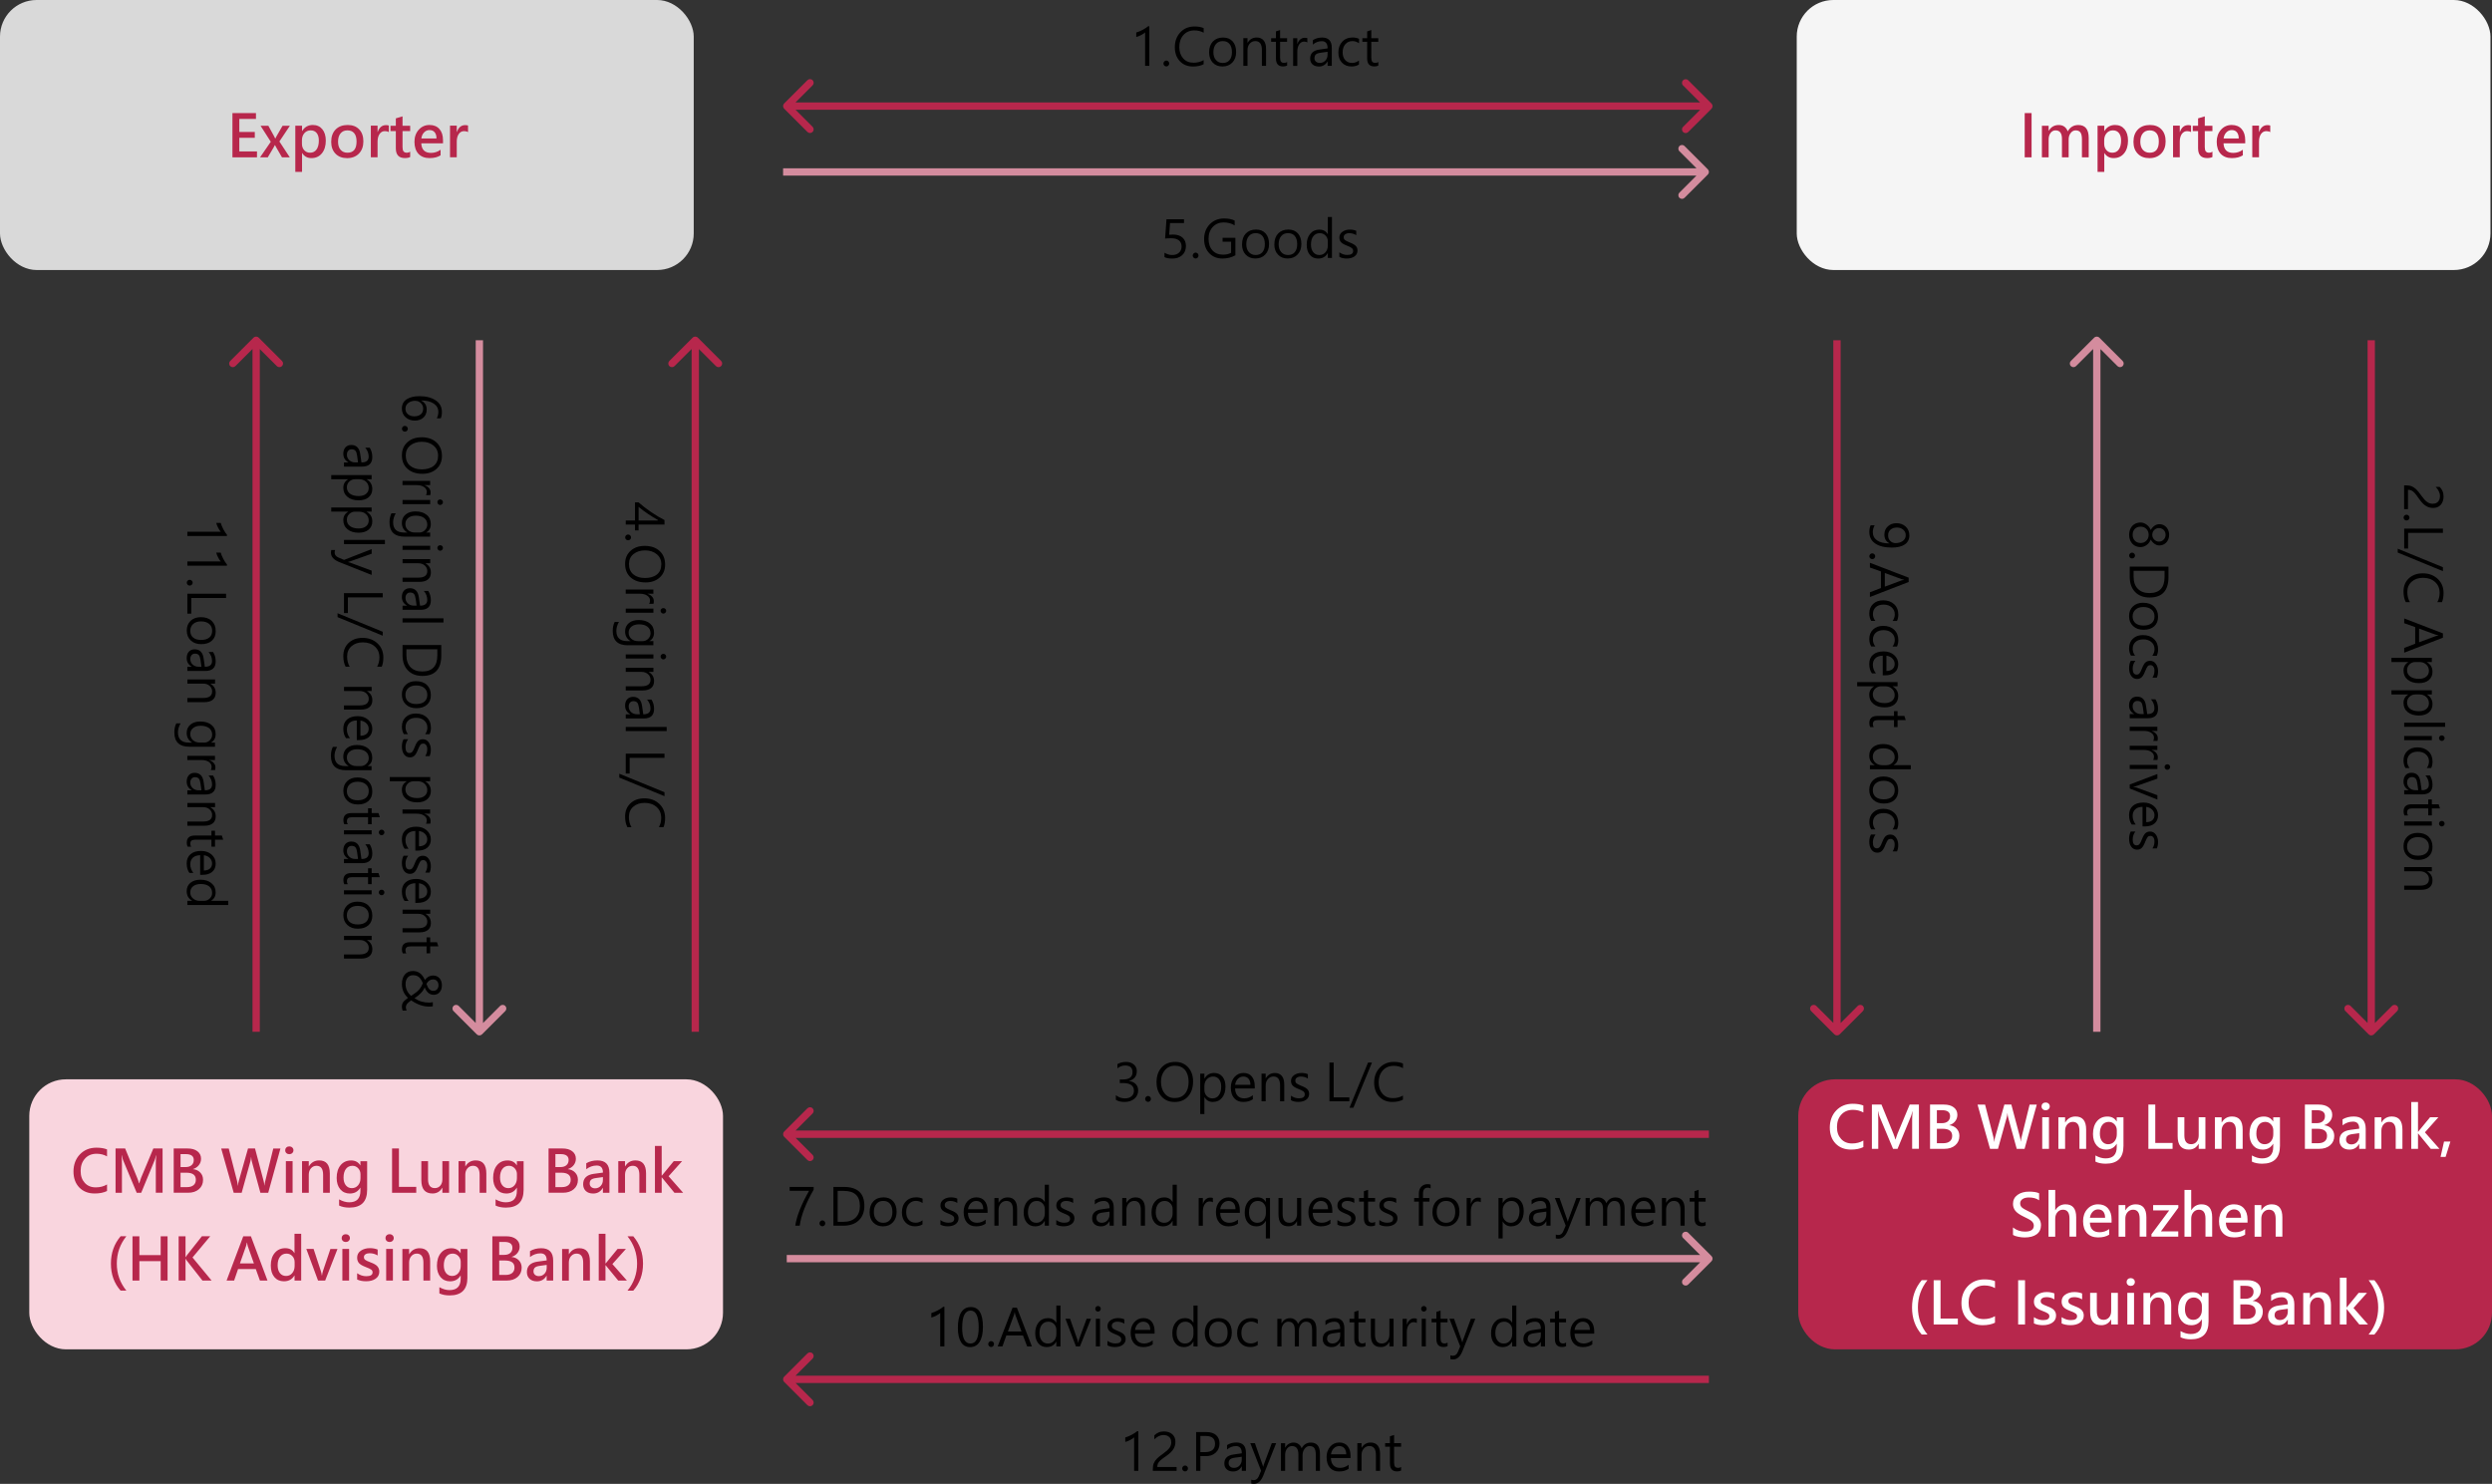
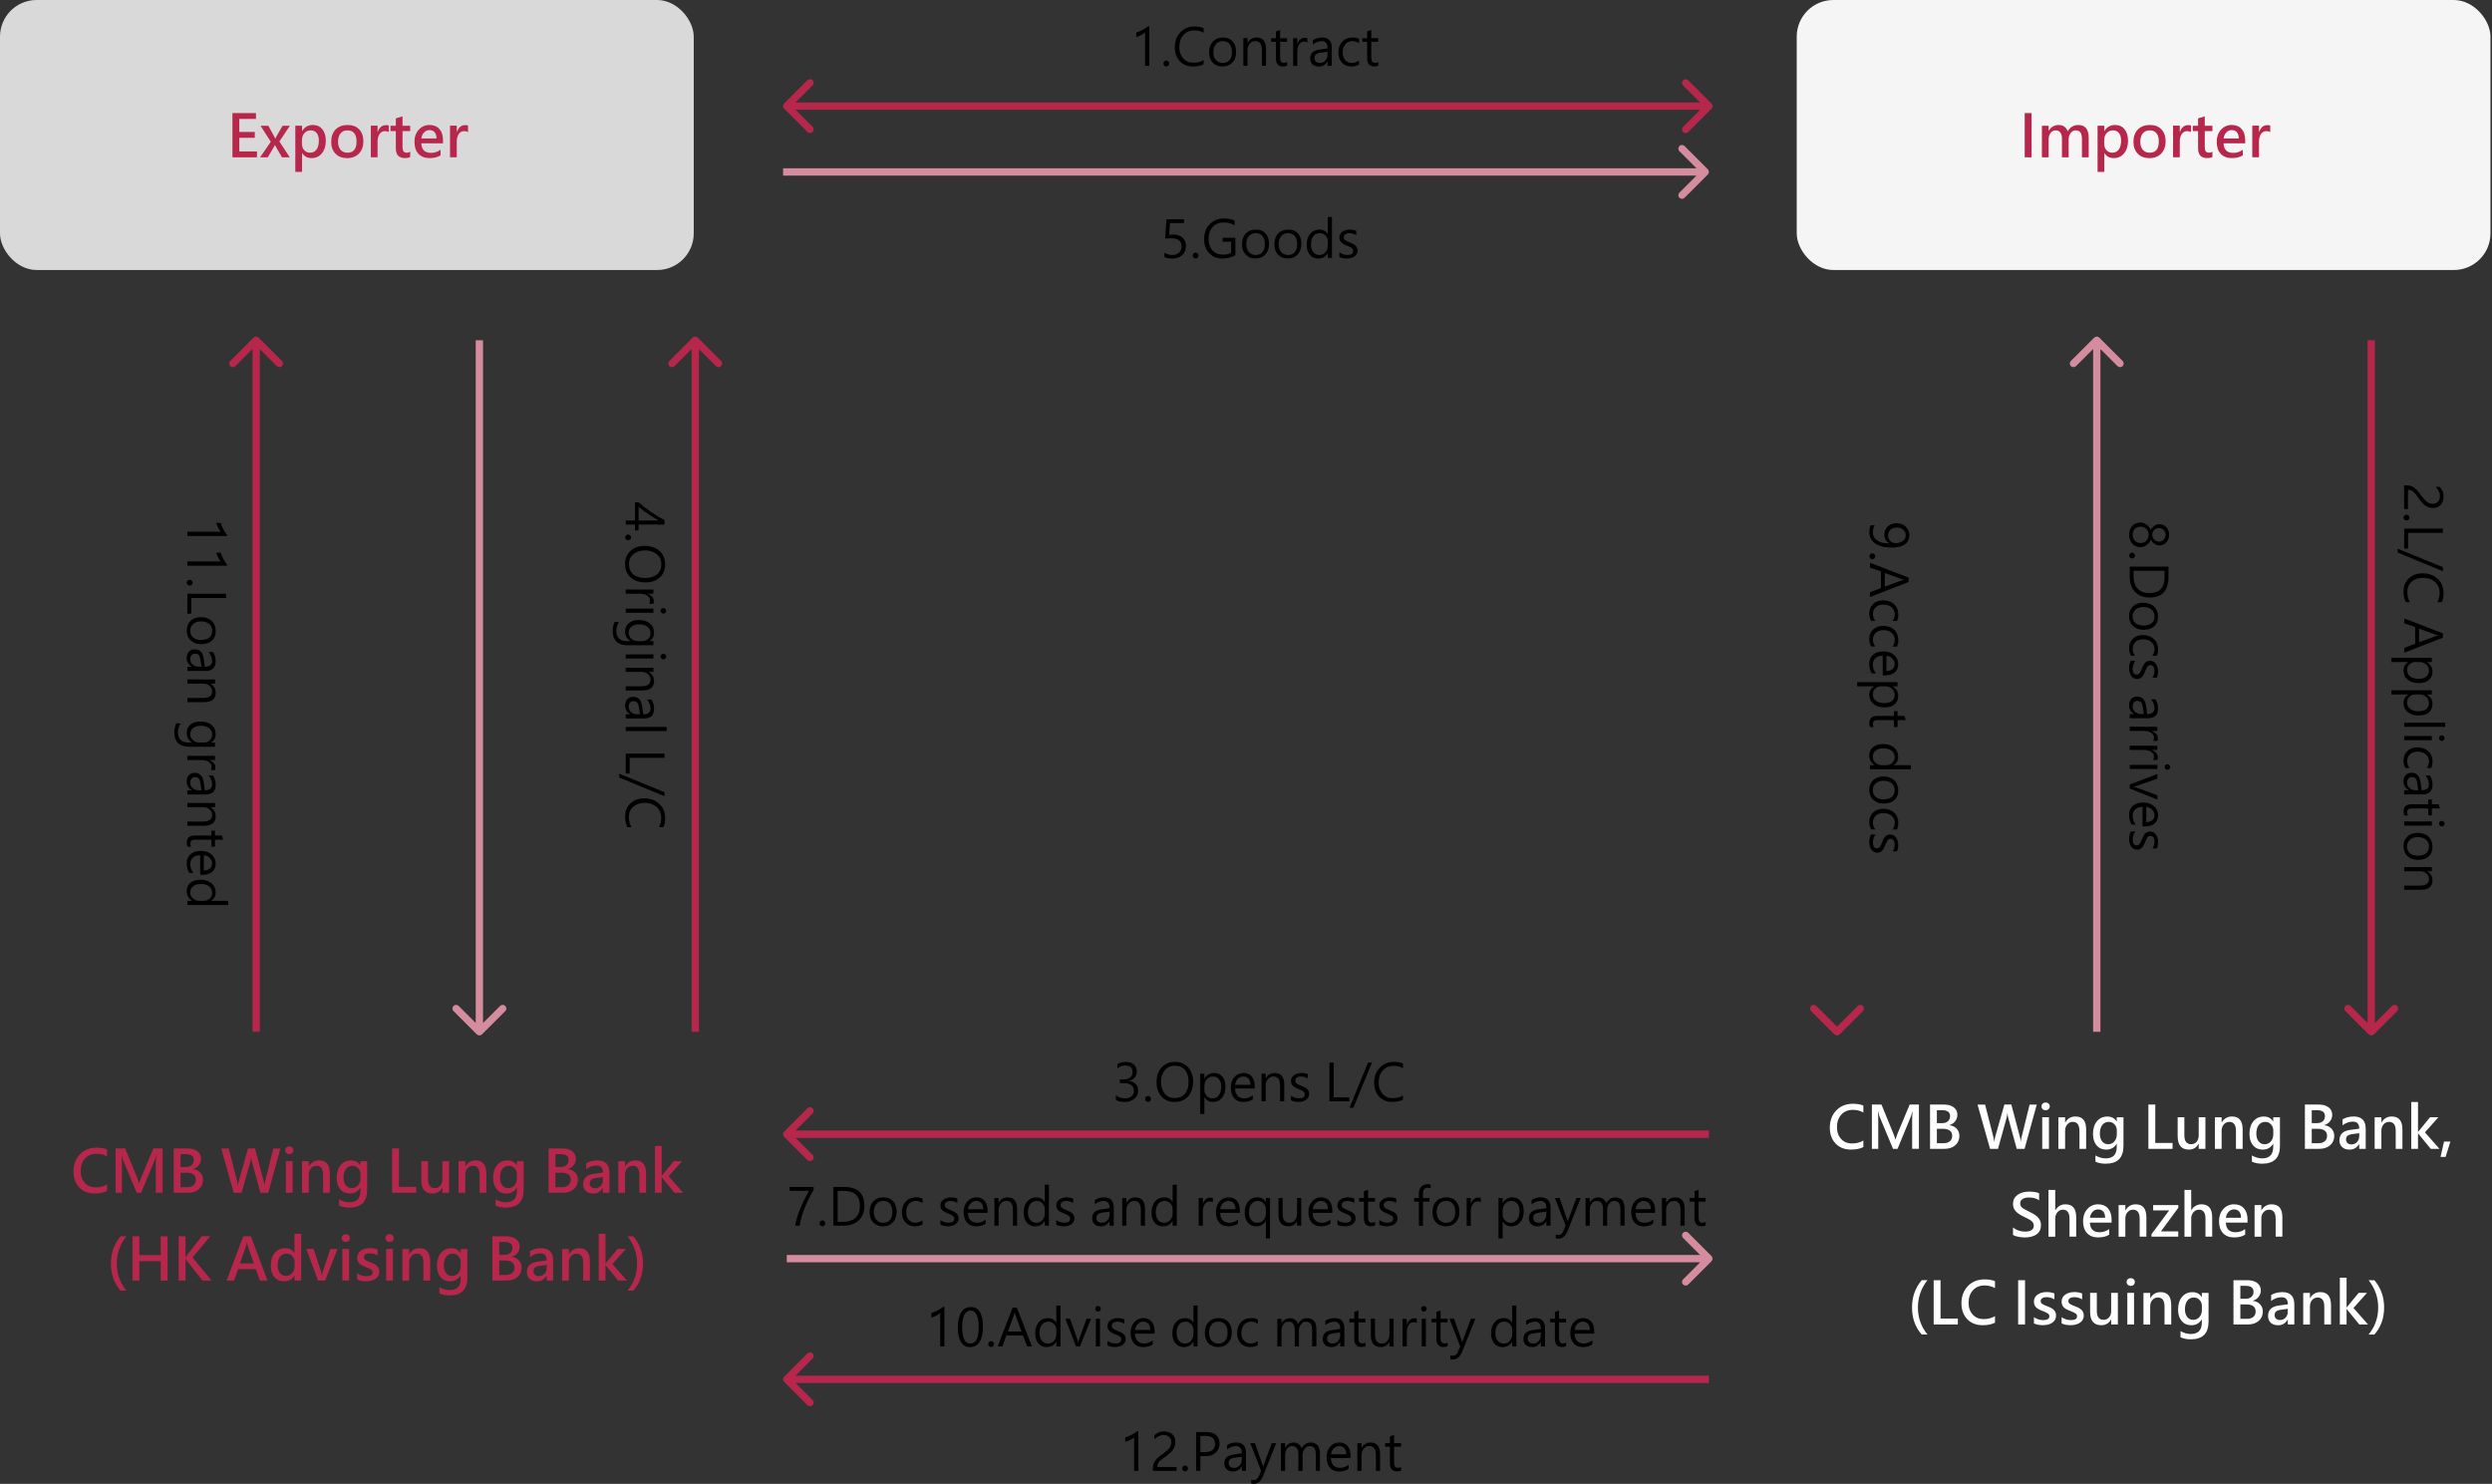
<svg xmlns="http://www.w3.org/2000/svg" id="_圖層_2" data-name="圖層 2" viewBox="0 0 681 405.56">
  <rect x="0" y="0" width="681" height="405.56" fill="#333333" stroke="none" />
  <defs>
    <style>
      .cls-1, .cls-2, .cls-3, .cls-4, .cls-5, .cls-6, .cls-7, .cls-8 {
        stroke-width: 0px;
      }

      .cls-2 {
        fill: #f9d5de;
      }

      .cls-3 {
        fill: #d58c9e;
      }

      .cls-4 {
        fill: #d48c9e;
      }

      .cls-5 {
        fill: #d9d9d9;
      }

      .cls-6 {
        fill: #b7274c;
      }

      .cls-7 {
        fill: #fff;
      }

      .cls-8 {
        fill: #f5f5f5;
      }
    </style>
  </defs>
  <g id="_圖層_2-2" data-name=" 圖層 2">
    <path class="cls-1" d="M312.93,18v-9.14c-.2.21-.55.44-1.04.7-.48.26-.94.44-1.38.55v-1.23c.54-.15,1.13-.39,1.76-.73.63-.34,1.12-.66,1.48-.97h.33v10.82h-1.14ZM317.94,17.36c0-.22.08-.41.24-.57.16-.16.34-.24.55-.24s.41.08.56.24c.15.15.23.34.23.57s-.08.41-.24.57c-.15.15-.34.23-.55.23s-.39-.08-.55-.23c-.16-.15-.24-.35-.24-.57ZM328.93,17.55c-.78.42-1.75.63-2.92.63-1.49,0-2.68-.49-3.6-1.47-.91-.98-1.36-2.25-1.36-3.8,0-1.63.5-2.98,1.5-4.06,1-1.08,2.29-1.61,3.89-1.61,1,0,1.83.15,2.49.44v1.26c-.76-.42-1.6-.63-2.52-.63-1.26,0-2.26.42-3.02,1.27-.75.85-1.12,1.94-1.12,3.27,0,1.26.35,2.29,1.05,3.09.7.8,1.64,1.2,2.82,1.2,1.07,0,1.99-.24,2.78-.71v1.13ZM330.42,14.32c0-1.26.34-2.25,1.02-2.97.69-.72,1.62-1.09,2.8-1.09,1.11,0,1.98.35,2.61,1.05.63.7.95,1.66.95,2.89s-.34,2.16-1.02,2.88-1.59,1.09-2.71,1.09-1.97-.35-2.65-1.05c-.67-.7-1-1.64-1-2.81ZM331.59,14.27c0,.89.23,1.61.7,2.14.47.53,1.09.8,1.87.8s1.41-.26,1.84-.78c.44-.52.66-1.25.66-2.19s-.22-1.7-.65-2.22c-.43-.52-1.04-.79-1.85-.79s-1.41.27-1.87.81c-.46.54-.7,1.28-.7,2.22ZM345.98,18h-1.14v-4.32c0-1.63-.6-2.45-1.79-2.45-.62,0-1.14.23-1.54.7-.4.46-.6,1.05-.6,1.75v4.31h-1.14v-7.56h1.14v1.26h.03c.57-.96,1.39-1.44,2.48-1.44.83,0,1.46.27,1.9.8.44.53.66,1.31.66,2.32v4.62ZM351.73,17.92c-.28.16-.65.24-1.1.24-1.3,0-1.95-.73-1.95-2.19v-4.55h-1.31v-.98h1.31v-1.86l1.14-.37v2.23h1.91v.98h-1.91v4.34c0,.52.09.88.26,1.1.17.22.46.33.87.33.32,0,.58-.08.79-.25v.98ZM357.26,11.61c-.21-.16-.51-.24-.91-.24-.53,0-.97.26-1.32.77-.34.51-.51,1.17-.51,2v3.87h-1.14v-7.56h1.14v1.57h.03c.17-.54.44-.95.79-1.25.36-.3.75-.44,1.18-.44.32,0,.57.03.74.1v1.2ZM358.76,10.98c.74-.48,1.59-.72,2.55-.72,1.75,0,2.63.93,2.63,2.8v4.94h-1.14v-1.19h-.04c-.52.91-1.3,1.37-2.32,1.37-.75,0-1.34-.2-1.77-.59-.43-.4-.64-.93-.64-1.59,0-1.4.83-2.22,2.49-2.45l2.28-.33c0-1.31-.52-1.97-1.57-1.97-.92,0-1.74.31-2.46.94v-1.2ZM360.94,14.41c-.65.09-1.1.24-1.35.47-.25.22-.38.57-.38,1.04,0,.38.13.69.4.92.27.24.63.36,1.07.36.61,0,1.11-.22,1.51-.65.4-.43.6-.97.6-1.62v-.77l-1.85.25ZM371.37,17.64c-.59.36-1.27.53-2.05.53-1.07,0-1.94-.35-2.6-1.05-.66-.7-.98-1.61-.98-2.73,0-1.25.36-2.26,1.07-3.01.71-.75,1.66-1.13,2.84-1.13.65,0,1.23.12,1.74.37v1.2c-.57-.4-1.17-.59-1.81-.59-.77,0-1.42.28-1.92.84-.5.56-.75,1.3-.75,2.22s.24,1.61.7,2.13c.47.52,1.1.78,1.89.78.67,0,1.29-.22,1.87-.66v1.1ZM376.66,17.92c-.28.16-.64.24-1.1.24-1.3,0-1.95-.73-1.95-2.19v-4.55h-1.31v-.98h1.31v-1.86l1.13-.37v2.23h1.91v.98h-1.91v4.34c0,.52.09.88.26,1.1.17.22.46.33.87.33.31,0,.58-.08.79-.25v.98Z" />
    <path class="cls-1" d="M222.35,325.16c-1.1,1.92-1.97,3.71-2.61,5.38s-1.03,3.15-1.19,4.46h-1.22c.36-2.55,1.62-5.73,3.77-9.54h-5.31v-1.05h6.56v.75ZM223.94,334.36c0-.22.08-.41.24-.57.16-.16.34-.24.55-.24s.41.08.56.24c.15.15.23.34.23.57s-.08.41-.24.57-.34.23-.55.23-.39-.08-.55-.23c-.16-.15-.24-.35-.24-.57ZM227.75,335v-10.59h2.87c3.72,0,5.59,1.72,5.59,5.16,0,1.65-.5,2.97-1.5,3.95-1,.98-2.4,1.48-4.19,1.48h-2.76ZM228.91,325.48v8.46h1.61c1.41,0,2.51-.38,3.29-1.13.78-.76,1.18-1.82,1.18-3.19,0-2.75-1.47-4.13-4.4-4.13h-1.68ZM237.64,331.32c0-1.26.34-2.25,1.02-2.97.69-.73,1.62-1.09,2.8-1.09,1.11,0,1.98.35,2.61,1.05.63.7.95,1.66.95,2.89s-.34,2.16-1.02,2.89c-.68.73-1.59,1.09-2.71,1.09s-1.97-.35-2.65-1.05c-.67-.7-1-1.64-1-2.81ZM238.8,331.27c0,.89.23,1.61.7,2.14.47.53,1.09.8,1.87.8s1.41-.26,1.84-.78c.44-.52.66-1.25.66-2.19s-.22-1.7-.65-2.22c-.43-.53-1.04-.79-1.85-.79s-1.41.27-1.87.81c-.46.54-.7,1.28-.7,2.22ZM252.1,334.64c-.59.36-1.27.53-2.05.53-1.07,0-1.94-.35-2.6-1.05-.66-.7-.98-1.61-.98-2.73,0-1.25.35-2.26,1.07-3.01.71-.75,1.66-1.13,2.84-1.13.65,0,1.23.12,1.74.37v1.2c-.57-.4-1.17-.6-1.81-.6-.77,0-1.41.28-1.92.84-.5.56-.75,1.3-.75,2.22s.23,1.61.7,2.13c.47.52,1.1.78,1.89.78.67,0,1.29-.22,1.87-.66v1.1ZM256.99,333.46c.66.49,1.39.73,2.17.73,1.08,0,1.61-.36,1.61-1.09,0-.32-.12-.58-.36-.78-.23-.2-.69-.43-1.38-.69-.82-.32-1.36-.65-1.63-.98-.27-.33-.4-.74-.4-1.22,0-.65.28-1.17.83-1.57.56-.4,1.24-.6,2.04-.6.65,0,1.23.11,1.74.34v1.19c-.56-.36-1.2-.55-1.92-.55-.45,0-.81.1-1.09.3-.28.2-.42.46-.42.79s.1.58.29.75c.2.17.63.4,1.31.68.86.33,1.44.66,1.73,1,.3.33.44.74.44,1.23,0,.67-.28,1.21-.83,1.6-.55.39-1.26.58-2.13.58-.78,0-1.45-.15-2-.46v-1.26ZM269.87,331.5h-5.36c.02.87.25,1.54.69,2,.44.46,1.04.7,1.8.7.85,0,1.64-.29,2.36-.85v1.09c-.66.49-1.54.74-2.62.74s-1.88-.34-2.49-1.03c-.61-.69-.91-1.66-.91-2.91,0-1.15.33-2.1.98-2.85.66-.75,1.49-1.13,2.48-1.13s1.73.32,2.27.96c.54.64.81,1.53.81,2.67v.61ZM268.7,330.49c0-.71-.18-1.26-.51-1.65-.34-.4-.81-.6-1.41-.6-.55,0-1.04.2-1.46.6-.41.4-.68.95-.79,1.65h4.17ZM277.95,335h-1.14v-4.32c0-1.63-.6-2.45-1.79-2.45-.62,0-1.14.24-1.54.71-.4.46-.6,1.05-.6,1.75v4.31h-1.14v-7.56h1.14v1.27h.03c.56-.96,1.39-1.44,2.48-1.44.83,0,1.46.27,1.9.8.44.53.66,1.3.66,2.32v4.62ZM286.64,335h-1.13v-1.3h-.03c-.56.99-1.43,1.48-2.61,1.48-.96,0-1.72-.34-2.28-1.02-.57-.68-.85-1.6-.85-2.76,0-1.24.32-2.24.95-2.99.63-.76,1.47-1.14,2.51-1.14s1.8.41,2.28,1.24h.03v-4.69h1.13v11.19ZM285.51,330.45c0-.62-.21-1.14-.64-1.57-.42-.43-.93-.64-1.54-.64-.76,0-1.35.28-1.78.84-.43.56-.64,1.31-.64,2.26,0,.87.21,1.57.62,2.09.41.52.97.78,1.67.78s1.22-.24,1.66-.73c.44-.49.66-1.12.66-1.88v-1.15ZM288.65,333.46c.66.49,1.39.73,2.17.73,1.08,0,1.61-.36,1.61-1.09,0-.32-.12-.58-.36-.78-.23-.2-.69-.43-1.38-.69-.82-.32-1.36-.65-1.63-.98-.27-.33-.4-.74-.4-1.22,0-.65.28-1.17.83-1.57.56-.4,1.24-.6,2.04-.6.65,0,1.23.11,1.74.34v1.19c-.56-.36-1.2-.55-1.92-.55-.45,0-.81.1-1.09.3-.28.2-.42.46-.42.79s.1.58.29.75c.2.17.63.4,1.31.68.86.33,1.44.66,1.73,1,.3.33.44.74.44,1.23,0,.67-.28,1.21-.83,1.6-.55.39-1.26.58-2.13.58-.78,0-1.45-.15-2-.46v-1.26ZM299.18,327.98c.74-.48,1.59-.72,2.55-.72,1.76,0,2.63.93,2.63,2.8v4.94h-1.14v-1.19h-.04c-.52.91-1.3,1.37-2.32,1.37-.75,0-1.34-.2-1.77-.6-.43-.4-.64-.93-.64-1.59,0-1.4.83-2.22,2.49-2.45l2.28-.33c0-1.31-.52-1.97-1.57-1.97-.92,0-1.74.31-2.46.94v-1.2ZM301.36,331.41c-.65.09-1.1.24-1.35.47-.25.22-.38.57-.38,1.04,0,.38.13.69.4.92.27.24.63.36,1.07.36.61,0,1.11-.22,1.51-.65.4-.43.6-.97.6-1.62v-.77l-1.85.25ZM312.89,335h-1.14v-4.32c0-1.63-.6-2.45-1.79-2.45-.62,0-1.14.24-1.54.71-.4.46-.6,1.05-.6,1.75v4.31h-1.14v-7.56h1.14v1.27h.04c.57-.96,1.39-1.44,2.48-1.44.83,0,1.46.27,1.9.8.44.53.66,1.3.66,2.32v4.62ZM321.59,335h-1.14v-1.3h-.03c-.56.99-1.43,1.48-2.61,1.48-.96,0-1.72-.34-2.28-1.02-.57-.68-.85-1.6-.85-2.76,0-1.24.32-2.24.95-2.99.63-.76,1.47-1.14,2.51-1.14s1.8.41,2.28,1.24h.03v-4.69h1.14v11.19ZM320.45,330.45c0-.62-.21-1.14-.64-1.57-.42-.43-.93-.64-1.54-.64-.76,0-1.35.28-1.79.84-.43.56-.64,1.31-.64,2.26,0,.87.21,1.57.62,2.09.41.52.97.78,1.67.78s1.22-.24,1.66-.73c.44-.49.66-1.12.66-1.88v-1.15ZM331.45,328.61c-.21-.16-.51-.24-.91-.24-.53,0-.97.26-1.32.77-.34.51-.51,1.17-.51,2v3.87h-1.14v-7.56h1.14v1.57h.03c.17-.54.44-.96.79-1.25.36-.3.75-.44,1.18-.44.32,0,.57.03.74.1v1.2ZM338.81,331.5h-5.36c.02.87.25,1.54.69,2,.44.46,1.04.7,1.8.7.85,0,1.64-.29,2.36-.85v1.09c-.66.49-1.54.74-2.62.74s-1.88-.34-2.49-1.03c-.61-.69-.91-1.66-.91-2.91,0-1.15.33-2.1.98-2.85.66-.75,1.49-1.13,2.48-1.13s1.73.32,2.27.96c.54.64.81,1.53.81,2.67v.61ZM337.63,330.49c0-.71-.18-1.26-.51-1.65-.34-.4-.81-.6-1.42-.6-.55,0-1.04.2-1.46.6-.42.4-.68.95-.79,1.65h4.17ZM347.06,338.48h-1.14v-4.79h-.03c-.53.99-1.39,1.49-2.6,1.49-.96,0-1.72-.34-2.29-1.01-.57-.67-.85-1.6-.85-2.77,0-1.25.32-2.26.94-3.01.63-.75,1.47-1.13,2.54-1.13s1.79.41,2.26,1.24h.03v-1.06h1.14v11.04ZM345.92,330.48c0-.62-.2-1.14-.61-1.58-.41-.44-.94-.66-1.58-.66-.74,0-1.33.28-1.76.83-.43.55-.65,1.32-.65,2.31,0,.89.21,1.58.62,2.08.41.5.95.75,1.61.75.74,0,1.32-.25,1.74-.74.42-.5.64-1.12.64-1.85v-1.13ZM355.59,335h-1.14v-1.2h-.03c-.5.92-1.27,1.37-2.33,1.37-1.81,0-2.71-1.07-2.71-3.22v-4.52h1.13v4.33c0,1.63.62,2.44,1.86,2.44.61,0,1.11-.23,1.5-.68.39-.45.58-1.03.58-1.74v-4.36h1.14v7.56ZM364.08,331.5h-5.36c.02.87.25,1.54.69,2,.44.46,1.04.7,1.8.7.85,0,1.64-.29,2.36-.85v1.09c-.66.49-1.54.74-2.62.74s-1.88-.34-2.49-1.03c-.61-.69-.91-1.66-.91-2.91,0-1.15.33-2.1.98-2.85.66-.75,1.49-1.13,2.48-1.13s1.73.32,2.27.96c.54.64.81,1.53.81,2.67v.61ZM362.91,330.49c0-.71-.17-1.26-.51-1.65-.34-.4-.81-.6-1.42-.6-.55,0-1.04.2-1.46.6-.41.4-.68.95-.79,1.65h4.17ZM365.47,333.46c.66.49,1.39.73,2.17.73,1.08,0,1.61-.36,1.61-1.09,0-.32-.12-.58-.36-.78-.23-.2-.69-.43-1.38-.69-.82-.32-1.36-.65-1.63-.98-.27-.33-.4-.74-.4-1.22,0-.65.28-1.17.83-1.57.56-.4,1.24-.6,2.04-.6.65,0,1.23.11,1.74.34v1.19c-.56-.36-1.2-.55-1.92-.55-.45,0-.81.1-1.09.3-.28.2-.42.46-.42.79s.1.58.29.75c.2.17.63.4,1.31.68.86.33,1.44.66,1.73,1,.3.33.45.74.45,1.23,0,.67-.28,1.21-.83,1.6-.55.39-1.26.58-2.13.58-.78,0-1.45-.15-2-.46v-1.26ZM375.77,334.92c-.28.16-.65.24-1.1.24-1.3,0-1.95-.73-1.95-2.19v-4.55h-1.31v-.99h1.31v-1.86l1.14-.37v2.23h1.91v.99h-1.91v4.34c0,.51.09.88.26,1.1.17.22.46.33.87.33.32,0,.58-.08.79-.25v.98ZM376.94,333.46c.66.49,1.39.73,2.17.73,1.08,0,1.61-.36,1.61-1.09,0-.32-.12-.58-.36-.78-.23-.2-.69-.43-1.38-.69-.82-.32-1.36-.65-1.63-.98-.27-.33-.4-.74-.4-1.22,0-.65.28-1.17.83-1.57.56-.4,1.24-.6,2.04-.6.65,0,1.23.11,1.74.34v1.19c-.56-.36-1.2-.55-1.92-.55-.45,0-.81.1-1.09.3-.28.2-.42.46-.42.79s.1.58.29.75c.2.17.63.4,1.31.68.86.33,1.44.66,1.73,1,.3.33.44.74.44,1.23,0,.67-.28,1.21-.83,1.6-.55.39-1.26.58-2.13.58-.78,0-1.45-.15-2-.46v-1.26ZM390.96,324.82c-.24-.13-.51-.2-.81-.2-.85,0-1.28.54-1.28,1.63v1.19h1.77v.99h-1.77v6.58h-1.13v-6.58h-1.29v-.99h1.29v-1.24c0-.8.23-1.42.68-1.87.45-.45,1.01-.68,1.67-.68.37,0,.66.04.86.13v1.05ZM391.45,331.32c0-1.26.34-2.25,1.03-2.97.69-.73,1.62-1.09,2.8-1.09,1.11,0,1.98.35,2.61,1.05.63.7.95,1.66.95,2.89s-.34,2.16-1.03,2.89c-.68.73-1.59,1.09-2.71,1.09s-1.97-.35-2.65-1.05c-.67-.7-1.01-1.64-1.01-2.81ZM392.61,331.27c0,.89.23,1.61.7,2.14.47.53,1.09.8,1.87.8s1.41-.26,1.84-.78c.44-.52.66-1.25.66-2.19s-.22-1.7-.65-2.22c-.43-.53-1.04-.79-1.85-.79s-1.41.27-1.87.81c-.46.54-.7,1.28-.7,2.22ZM404.68,328.61c-.21-.16-.51-.24-.91-.24-.53,0-.97.26-1.32.77-.34.51-.51,1.17-.51,2v3.87h-1.14v-7.56h1.14v1.57h.03c.17-.54.44-.96.79-1.25.36-.3.75-.44,1.17-.44.32,0,.57.03.74.1v1.2ZM410.64,333.89v4.59h-1.14v-11.04h1.14v1.34h.03c.6-1.01,1.47-1.52,2.62-1.52.96,0,1.72.34,2.28,1.01.56.67.83,1.58.83,2.73,0,1.26-.31,2.27-.94,3.04-.62.76-1.46,1.14-2.52,1.14-.98,0-1.74-.43-2.27-1.29h-.03ZM410.64,331.94c0,.63.21,1.17.64,1.61.42.44.95.66,1.57.66.74,0,1.33-.29,1.75-.86.43-.58.64-1.37.64-2.38,0-.85-.2-1.52-.6-2-.4-.49-.93-.73-1.6-.73s-1.26.25-1.72.74c-.45.49-.68,1.11-.68,1.87v1.09ZM418.54,327.98c.74-.48,1.59-.72,2.55-.72,1.75,0,2.63.93,2.63,2.8v4.94h-1.14v-1.19h-.04c-.52.91-1.3,1.37-2.32,1.37-.75,0-1.34-.2-1.77-.6-.43-.4-.64-.93-.64-1.59,0-1.4.83-2.22,2.49-2.45l2.28-.33c0-1.31-.52-1.97-1.57-1.97-.92,0-1.74.31-2.46.94v-1.2ZM420.72,331.41c-.65.09-1.1.24-1.35.47-.25.22-.38.57-.38,1.04,0,.38.14.69.4.92.27.24.63.36,1.07.36.61,0,1.11-.22,1.51-.65.4-.43.6-.97.6-1.62v-.77l-1.85.25ZM431.97,327.44l-3.5,8.81c-.61,1.54-1.47,2.31-2.57,2.31-.28,0-.53-.03-.74-.09v-1.04c.25.08.49.12.7.12.62,0,1.08-.37,1.38-1.11l.62-1.46-2.95-7.55h1.27l2.08,5.9c.03.08.08.26.16.54h.04c.02-.1.07-.27.14-.53l2.19-5.91h1.18ZM443.95,335h-1.14v-4.34c0-.88-.14-1.5-.4-1.87-.26-.37-.7-.55-1.32-.55-.51,0-.96.24-1.33.73-.37.48-.56,1.06-.56,1.72v4.32h-1.13v-4.5c0-1.51-.59-2.27-1.76-2.27-.54,0-.98.23-1.34.69-.35.46-.53,1.05-.53,1.76v4.32h-1.14v-7.56h1.14v1.2h.03c.53-.92,1.31-1.37,2.34-1.37.49,0,.93.15,1.33.44.4.29.67.67.81,1.14.56-1.05,1.4-1.58,2.52-1.58,1.66,0,2.49,1.03,2.49,3.08v4.65ZM452.3,331.5h-5.36c.02.87.25,1.54.69,2,.44.46,1.04.7,1.8.7.85,0,1.64-.29,2.36-.85v1.09c-.66.49-1.54.74-2.62.74s-1.88-.34-2.49-1.03c-.61-.69-.91-1.66-.91-2.91,0-1.15.33-2.1.98-2.85.66-.75,1.49-1.13,2.48-1.13s1.73.32,2.27.96c.54.64.81,1.53.81,2.67v.61ZM451.12,330.49c0-.71-.17-1.26-.51-1.65-.34-.4-.81-.6-1.42-.6-.55,0-1.04.2-1.46.6-.41.4-.68.95-.79,1.65h4.17ZM460.37,335h-1.14v-4.32c0-1.63-.6-2.45-1.79-2.45-.62,0-1.14.24-1.54.71-.4.46-.6,1.05-.6,1.75v4.31h-1.14v-7.56h1.14v1.27h.03c.57-.96,1.39-1.44,2.48-1.44.83,0,1.46.27,1.9.8.44.53.66,1.3.66,2.32v4.62ZM466.11,334.92c-.28.16-.64.24-1.1.24-1.3,0-1.95-.73-1.95-2.19v-4.55h-1.31v-.99h1.31v-1.86l1.13-.37v2.23h1.91v.99h-1.91v4.34c0,.51.09.88.26,1.1.17.22.46.33.87.33.32,0,.58-.08.79-.25v.98Z" />
    <path class="cls-1" d="M256.93,368v-9.14c-.2.21-.55.44-1.04.7-.48.26-.94.44-1.38.55v-1.23c.54-.15,1.13-.39,1.76-.73.63-.34,1.12-.66,1.48-.97h.33v10.82h-1.14ZM261.76,362.92c0-1.87.3-3.28.91-4.24.61-.96,1.49-1.44,2.64-1.44,2.2,0,3.3,1.81,3.3,5.43,0,1.76-.3,3.12-.91,4.08-.6.96-1.48,1.44-2.63,1.44-1.07,0-1.9-.46-2.46-1.38-.57-.92-.85-2.21-.85-3.88ZM262.93,362.86c0,2.9.76,4.35,2.27,4.35s2.25-1.47,2.25-4.41-.73-4.59-2.19-4.59c-1.55,0-2.32,1.55-2.32,4.65ZM270.06,367.36c0-.22.08-.41.24-.57.16-.16.34-.24.55-.24s.41.08.56.24c.16.15.23.34.23.57s-.08.41-.24.57-.34.23-.55.23-.39-.08-.55-.23c-.16-.15-.24-.35-.24-.57ZM281.99,368h-1.29l-1.15-3.01h-4.54l-1.07,3.01h-1.3l4.07-10.59h1.18l4.1,10.59ZM279.15,363.93l-1.69-4.57c-.05-.13-.1-.36-.16-.7h-.03c-.05.31-.11.54-.17.7l-1.67,4.57h3.73ZM289.8,368h-1.13v-1.3h-.03c-.56.99-1.43,1.48-2.61,1.48-.96,0-1.72-.34-2.28-1.02-.56-.68-.85-1.6-.85-2.76,0-1.24.32-2.24.95-2.99.63-.76,1.47-1.14,2.51-1.14s1.8.41,2.28,1.24h.03v-4.69h1.13v11.19ZM288.67,363.45c0-.62-.21-1.14-.64-1.57-.42-.43-.93-.64-1.54-.64-.76,0-1.35.28-1.78.84-.43.56-.64,1.31-.64,2.26,0,.87.21,1.57.62,2.09.41.52.97.78,1.67.78s1.22-.24,1.66-.73c.44-.49.66-1.12.66-1.88v-1.15ZM298.15,360.44l-3.03,7.56h-1.09l-2.87-7.56h1.26l1.95,5.55c.15.43.24.77.27,1.03h.03c.06-.41.14-.75.23-1l2.05-5.58h1.2ZM299.31,357.72c0-.21.07-.39.21-.54.15-.15.32-.23.53-.23s.39.08.54.23c.15.15.22.33.22.54s-.07.38-.22.53c-.15.15-.33.23-.54.23s-.39-.07-.53-.22c-.14-.15-.21-.32-.21-.53ZM299.47,368v-7.56h1.13v7.56h-1.13ZM302.63,366.46c.66.49,1.39.73,2.17.73,1.07,0,1.61-.36,1.61-1.09,0-.32-.12-.58-.35-.78-.23-.2-.69-.43-1.38-.69-.82-.32-1.36-.65-1.63-.98-.27-.33-.4-.74-.4-1.22,0-.65.27-1.17.83-1.57.56-.4,1.24-.6,2.04-.6.65,0,1.23.11,1.74.34v1.19c-.56-.36-1.2-.55-1.92-.55-.45,0-.81.1-1.09.3-.28.2-.42.46-.42.79s.1.58.29.75c.2.17.63.4,1.31.68.86.33,1.44.66,1.73,1,.3.33.45.74.45,1.23,0,.67-.28,1.21-.83,1.6-.55.39-1.26.58-2.13.58-.78,0-1.45-.15-2-.46v-1.26ZM315.52,364.5h-5.36c.02.87.25,1.54.69,2,.44.46,1.04.7,1.8.7.85,0,1.64-.29,2.36-.85v1.09c-.66.49-1.54.74-2.62.74s-1.88-.34-2.5-1.03c-.61-.69-.91-1.66-.91-2.91,0-1.15.33-2.1.98-2.85.66-.75,1.49-1.13,2.48-1.13s1.73.32,2.27.96c.54.64.81,1.53.81,2.67v.61ZM314.34,363.49c0-.71-.18-1.26-.51-1.65-.34-.4-.81-.6-1.41-.6-.55,0-1.04.2-1.46.6-.41.4-.68.95-.79,1.65h4.17ZM327.27,368h-1.13v-1.3h-.03c-.56.99-1.43,1.48-2.61,1.48-.96,0-1.72-.34-2.28-1.02-.57-.68-.85-1.6-.85-2.76,0-1.24.32-2.24.95-2.99.63-.76,1.47-1.14,2.51-1.14s1.8.41,2.28,1.24h.03v-4.69h1.13v11.19ZM326.13,363.45c0-.62-.21-1.14-.64-1.57-.42-.43-.93-.64-1.54-.64-.76,0-1.35.28-1.78.84-.43.56-.64,1.31-.64,2.26,0,.87.21,1.57.62,2.09.41.52.97.78,1.67.78s1.22-.24,1.66-.73c.44-.49.66-1.12.66-1.88v-1.15ZM329.23,364.32c0-1.26.34-2.25,1.03-2.97.69-.73,1.62-1.09,2.8-1.09,1.11,0,1.98.35,2.61,1.05.63.7.95,1.66.95,2.89s-.34,2.16-1.02,2.89c-.68.73-1.59,1.09-2.71,1.09s-1.97-.35-2.65-1.05c-.67-.7-1.01-1.64-1.01-2.81ZM330.4,364.27c0,.89.23,1.61.7,2.14.47.53,1.09.8,1.87.8s1.41-.26,1.84-.78c.44-.52.66-1.25.66-2.19s-.22-1.7-.65-2.22c-.43-.53-1.04-.79-1.85-.79s-1.41.27-1.87.81c-.46.54-.7,1.28-.7,2.22ZM343.7,367.64c-.59.36-1.27.53-2.05.53-1.07,0-1.94-.35-2.6-1.05-.66-.7-.98-1.61-.98-2.73,0-1.25.36-2.26,1.07-3.01.71-.75,1.66-1.13,2.84-1.13.65,0,1.23.12,1.74.37v1.2c-.57-.4-1.17-.6-1.81-.6-.77,0-1.42.28-1.92.84-.5.56-.75,1.3-.75,2.22s.23,1.61.7,2.13c.47.52,1.1.78,1.89.78.67,0,1.29-.22,1.87-.66v1.1ZM359.71,368h-1.14v-4.34c0-.88-.13-1.5-.4-1.87-.26-.37-.7-.55-1.32-.55-.52,0-.96.24-1.33.73-.37.48-.56,1.06-.56,1.72v4.32h-1.13v-4.5c0-1.51-.59-2.27-1.76-2.27-.54,0-.98.23-1.34.69-.35.46-.53,1.05-.53,1.76v4.32h-1.14v-7.56h1.14v1.2h.04c.53-.92,1.31-1.37,2.34-1.37.49,0,.93.15,1.33.44.4.29.67.67.81,1.14.56-1.05,1.4-1.58,2.52-1.58,1.66,0,2.5,1.03,2.5,3.08v4.65ZM362.2,360.98c.74-.48,1.59-.72,2.55-.72,1.75,0,2.63.93,2.63,2.8v4.94h-1.14v-1.19h-.04c-.52.91-1.3,1.37-2.32,1.37-.75,0-1.34-.2-1.77-.6-.43-.4-.64-.93-.64-1.59,0-1.4.83-2.22,2.49-2.45l2.28-.33c0-1.31-.52-1.97-1.57-1.97-.92,0-1.74.31-2.46.94v-1.2ZM364.39,364.41c-.65.09-1.1.24-1.35.47-.25.22-.38.57-.38,1.04,0,.38.14.69.4.92.27.24.63.36,1.07.36.61,0,1.11-.22,1.51-.65.4-.43.6-.97.6-1.62v-.77l-1.85.25ZM373.14,367.92c-.28.16-.65.24-1.1.24-1.3,0-1.95-.73-1.95-2.19v-4.55h-1.31v-.99h1.31v-1.86l1.14-.37v2.23h1.91v.99h-1.91v4.34c0,.51.09.88.26,1.1.17.22.46.33.87.33.31,0,.58-.08.79-.25v.98ZM380.83,368h-1.14v-1.2h-.03c-.5.92-1.27,1.37-2.33,1.37-1.8,0-2.71-1.07-2.71-3.22v-4.52h1.13v4.33c0,1.63.62,2.44,1.86,2.44.61,0,1.11-.23,1.5-.68.39-.45.58-1.03.58-1.74v-4.36h1.14v7.56ZM387.18,361.61c-.21-.16-.51-.24-.91-.24-.53,0-.97.26-1.32.77-.34.51-.51,1.17-.51,2v3.87h-1.14v-7.56h1.14v1.57h.04c.17-.54.44-.96.79-1.25.35-.3.75-.44,1.17-.44.32,0,.57.03.74.1v1.2ZM388.36,357.72c0-.21.07-.39.21-.54.15-.15.32-.23.53-.23s.39.08.54.23c.15.15.23.33.23.54s-.08.38-.23.53c-.15.15-.33.23-.54.23s-.39-.07-.53-.22c-.14-.15-.2-.32-.2-.53ZM388.52,368v-7.56h1.13v7.56h-1.13ZM395.58,367.92c-.28.16-.65.24-1.1.24-1.3,0-1.95-.73-1.95-2.19v-4.55h-1.31v-.99h1.31v-1.86l1.14-.37v2.23h1.91v.99h-1.91v4.34c0,.51.09.88.26,1.1.17.22.46.33.87.33.31,0,.58-.08.79-.25v.98ZM403.17,360.44l-3.5,8.81c-.61,1.54-1.47,2.31-2.57,2.31-.28,0-.53-.03-.75-.09v-1.04c.26.08.49.12.7.12.62,0,1.08-.37,1.38-1.11l.61-1.46-2.95-7.55h1.26l2.08,5.9c.03.08.08.26.16.54h.04c.02-.1.07-.27.14-.53l2.19-5.91h1.18ZM414.38,368h-1.14v-1.3h-.03c-.56.99-1.43,1.48-2.61,1.48-.96,0-1.72-.34-2.28-1.02-.57-.68-.85-1.6-.85-2.76,0-1.24.32-2.24.95-2.99.63-.76,1.47-1.14,2.51-1.14s1.8.41,2.28,1.24h.03v-4.69h1.14v11.19ZM413.25,363.45c0-.62-.21-1.14-.64-1.57-.42-.43-.93-.64-1.55-.64-.76,0-1.35.28-1.78.84-.43.56-.64,1.31-.64,2.26,0,.87.21,1.57.62,2.09.41.52.97.78,1.67.78s1.22-.24,1.66-.73c.44-.49.66-1.12.66-1.88v-1.15ZM417.04,360.98c.74-.48,1.59-.72,2.55-.72,1.75,0,2.63.93,2.63,2.8v4.94h-1.14v-1.19h-.04c-.52.91-1.3,1.37-2.32,1.37-.75,0-1.34-.2-1.77-.6-.43-.4-.64-.93-.64-1.59,0-1.4.83-2.22,2.49-2.45l2.28-.33c0-1.31-.52-1.97-1.57-1.97-.92,0-1.74.31-2.46.94v-1.2ZM419.22,364.41c-.65.09-1.1.24-1.35.47-.25.22-.38.57-.38,1.04,0,.38.13.69.4.92.27.24.63.36,1.07.36.61,0,1.11-.22,1.51-.65.4-.43.6-.97.6-1.62v-.77l-1.85.25ZM427.97,367.92c-.28.16-.64.24-1.1.24-1.3,0-1.95-.73-1.95-2.19v-4.55h-1.31v-.99h1.31v-1.86l1.13-.37v2.23h1.91v.99h-1.91v4.34c0,.51.09.88.26,1.1.17.22.46.33.87.33.31,0,.58-.08.79-.25v.98ZM435.65,364.5h-5.36c.02.87.25,1.54.69,2,.44.46,1.04.7,1.8.7.85,0,1.64-.29,2.36-.85v1.09c-.66.49-1.54.74-2.62.74s-1.88-.34-2.49-1.03c-.61-.69-.91-1.66-.91-2.91,0-1.15.33-2.1.99-2.85.66-.75,1.48-1.13,2.47-1.13s1.73.32,2.27.96.81,1.53.81,2.67v.61ZM434.47,363.49c0-.71-.18-1.26-.51-1.65-.34-.4-.81-.6-1.42-.6-.55,0-1.04.2-1.46.6-.42.4-.68.95-.79,1.65h4.17Z" />
    <path class="cls-1" d="M309.93,402v-9.14c-.2.21-.55.44-1.04.7-.48.26-.94.44-1.38.55v-1.23c.54-.15,1.13-.39,1.76-.73.63-.34,1.12-.66,1.48-.97h.33v10.82h-1.14ZM320.06,394.15c0-.61-.19-1.08-.58-1.42-.38-.34-.89-.51-1.53-.51-.46,0-.9.11-1.33.33-.43.22-.82.5-1.17.85v-1.09c.34-.34.73-.61,1.15-.79.42-.19.92-.28,1.5-.28.94,0,1.69.26,2.26.77.57.51.85,1.19.85,2.05,0,.74-.18,1.41-.55,2-.36.59-.96,1.17-1.78,1.76-.9.62-1.5,1.07-1.8,1.35-.3.28-.52.56-.64.83-.12.27-.18.59-.18.96h5.28v1.05h-6.5v-.46c0-.63.08-1.16.25-1.59.17-.43.45-.85.83-1.25.39-.41.98-.88,1.75-1.42.83-.59,1.4-1.11,1.72-1.57.32-.45.49-.97.49-1.57ZM323.06,401.36c0-.22.08-.41.24-.57.16-.16.34-.24.55-.24s.41.08.56.24c.16.15.23.34.23.57s-.08.41-.24.57-.34.23-.55.23-.39-.08-.55-.23c-.16-.15-.24-.35-.24-.57ZM328.03,397.98v4.02h-1.16v-10.59h2.86c1.11,0,1.97.28,2.6.83.62.55.94,1.33.94,2.32s-.37,1.88-1.1,2.52c-.73.64-1.64.94-2.71.9h-1.41ZM328.03,392.48v4.41h1.33c.87,0,1.53-.2,1.99-.59.46-.4.69-.96.69-1.69,0-1.42-.84-2.13-2.52-2.13h-1.49ZM335.31,394.98c.74-.48,1.59-.72,2.55-.72,1.75,0,2.63.93,2.63,2.8v4.94h-1.14v-1.19h-.04c-.52.91-1.3,1.37-2.32,1.37-.75,0-1.34-.2-1.77-.6-.43-.4-.64-.93-.64-1.59,0-1.4.83-2.22,2.49-2.45l2.28-.33c0-1.31-.52-1.97-1.57-1.97-.92,0-1.74.31-2.46.94v-1.2ZM337.49,398.41c-.65.09-1.1.24-1.35.47-.25.22-.38.57-.38,1.04,0,.38.13.69.4.92.27.24.63.36,1.07.36.61,0,1.11-.22,1.51-.65.4-.43.6-.97.6-1.62v-.77l-1.85.25ZM348.74,394.44l-3.5,8.81c-.61,1.54-1.47,2.31-2.57,2.31-.28,0-.53-.03-.74-.09v-1.04c.26.08.49.12.7.12.61,0,1.08-.37,1.38-1.11l.61-1.46-2.95-7.55h1.26l2.08,5.9c.03.08.08.26.16.54h.04c.02-.1.07-.27.14-.53l2.2-5.91h1.18ZM360.71,402h-1.14v-4.34c0-.88-.13-1.5-.4-1.87-.26-.37-.7-.55-1.32-.55-.52,0-.96.24-1.33.73-.37.48-.56,1.06-.56,1.72v4.32h-1.14v-4.5c0-1.51-.58-2.27-1.76-2.27-.54,0-.98.23-1.34.69-.35.46-.53,1.05-.53,1.76v4.32h-1.14v-7.56h1.14v1.2h.03c.53-.92,1.31-1.37,2.34-1.37.49,0,.93.15,1.33.44.4.29.67.67.81,1.14.56-1.05,1.4-1.58,2.52-1.58,1.66,0,2.49,1.03,2.49,3.08v4.65ZM369.06,398.5h-5.36c.02.87.25,1.54.69,2,.44.46,1.04.7,1.8.7.85,0,1.64-.29,2.36-.85v1.09c-.66.49-1.54.74-2.62.74s-1.89-.34-2.5-1.03c-.61-.69-.91-1.66-.91-2.91,0-1.15.33-2.1.98-2.85.66-.75,1.49-1.13,2.48-1.13s1.73.32,2.27.96c.54.64.81,1.53.81,2.67v.61ZM367.89,397.49c0-.71-.18-1.26-.51-1.65-.34-.4-.81-.6-1.41-.6-.55,0-1.04.2-1.46.6-.42.4-.68.95-.79,1.65h4.17ZM377.14,402h-1.14v-4.32c0-1.63-.6-2.45-1.79-2.45-.62,0-1.14.24-1.54.71-.4.46-.6,1.05-.6,1.75v4.31h-1.14v-7.56h1.14v1.27h.03c.57-.96,1.39-1.44,2.48-1.44.83,0,1.46.27,1.9.8.44.53.66,1.3.66,2.32v4.62ZM382.88,401.92c-.28.16-.65.24-1.1.24-1.3,0-1.95-.73-1.95-2.19v-4.55h-1.31v-.99h1.31v-1.86l1.14-.37v2.23h1.91v.99h-1.91v4.34c0,.51.09.88.26,1.1.17.22.46.33.87.33.31,0,.58-.08.79-.25v.98Z" />
    <path class="cls-1" d="M304.96,299.35c.73.57,1.54.86,2.45.86.73,0,1.32-.18,1.78-.55.46-.37.69-.88.69-1.52,0-1.41-1-2.12-2.99-2.12h-.88v-.98h.83c1.77,0,2.65-.66,2.65-1.98,0-1.23-.67-1.84-2.02-1.84-.75,0-1.45.26-2.11.77v-1.14c.67-.41,1.47-.61,2.39-.61.84,0,1.53.23,2.08.69.55.46.83,1.07.83,1.83,0,1.38-.71,2.28-2.13,2.69v.03c.75.06,1.36.33,1.81.79.46.46.69,1.04.69,1.74,0,.97-.35,1.74-1.05,2.31-.69.57-1.58.86-2.66.86-.99,0-1.79-.19-2.38-.57v-1.26ZM312.94,300.36c0-.22.08-.41.24-.57.16-.16.34-.24.55-.24s.41.08.56.24c.15.15.23.34.23.57s-.08.41-.24.57-.34.23-.55.23-.39-.08-.55-.23c-.16-.15-.24-.35-.24-.57ZM316.05,295.83c0-1.7.46-3.06,1.38-4.07.92-1.02,2.17-1.52,3.75-1.52,1.46,0,2.63.5,3.52,1.49.89.99,1.34,2.27,1.34,3.84,0,1.69-.45,3.05-1.35,4.08-.9,1.02-2.13,1.54-3.68,1.54s-2.69-.5-3.6-1.5c-.9-1-1.35-2.28-1.35-3.85ZM317.27,295.72c0,1.27.34,2.32,1.01,3.16.68.83,1.58,1.24,2.71,1.24,1.21,0,2.15-.39,2.82-1.18.67-.79,1.01-1.86,1.01-3.21s-.33-2.48-.98-3.27c-.65-.78-1.57-1.18-2.76-1.18s-2.08.42-2.78,1.26c-.69.83-1.04,1.89-1.04,3.16ZM329.13,299.89v4.59h-1.14v-11.04h1.14v1.34h.03c.6-1.01,1.47-1.52,2.62-1.52.96,0,1.72.34,2.28,1.01.56.67.83,1.58.83,2.73,0,1.26-.31,2.27-.94,3.04-.62.76-1.46,1.14-2.52,1.14-.99,0-1.74-.43-2.27-1.29h-.03ZM329.13,297.94c0,.63.21,1.17.64,1.61.42.44.94.66,1.56.66.74,0,1.33-.29,1.75-.86.43-.58.64-1.37.64-2.38,0-.85-.2-1.52-.6-2-.4-.49-.93-.73-1.6-.73s-1.26.25-1.71.74c-.45.49-.68,1.11-.68,1.87v1.09ZM342.88,297.5h-5.36c.02.87.25,1.54.69,2,.44.46,1.04.7,1.8.7.85,0,1.64-.29,2.36-.85v1.09c-.66.49-1.54.74-2.62.74s-1.88-.34-2.49-1.03c-.61-.69-.91-1.66-.91-2.91,0-1.15.33-2.1.98-2.85.66-.75,1.49-1.13,2.48-1.13s1.73.32,2.27.96c.54.64.81,1.53.81,2.67v.61ZM341.7,296.49c0-.71-.18-1.26-.51-1.65-.34-.4-.81-.6-1.42-.6-.55,0-1.04.2-1.46.6-.41.4-.68.95-.79,1.65h4.17ZM350.95,301h-1.14v-4.32c0-1.63-.6-2.45-1.79-2.45-.62,0-1.14.24-1.54.71-.4.46-.6,1.05-.6,1.75v4.31h-1.14v-7.56h1.14v1.27h.03c.57-.96,1.39-1.44,2.48-1.44.83,0,1.46.27,1.9.8.44.53.66,1.3.66,2.32v4.62ZM352.78,299.46c.66.49,1.39.73,2.17.73,1.08,0,1.61-.36,1.61-1.09,0-.32-.12-.58-.35-.78-.23-.2-.69-.43-1.38-.69-.82-.32-1.36-.65-1.63-.98s-.4-.74-.4-1.22c0-.65.28-1.17.83-1.57.56-.4,1.24-.6,2.04-.6.65,0,1.23.11,1.74.34v1.19c-.56-.36-1.2-.55-1.92-.55-.45,0-.81.1-1.09.3-.28.2-.42.46-.42.79s.1.58.29.75c.2.17.63.4,1.31.68.86.33,1.44.66,1.73,1,.3.33.44.74.44,1.23,0,.67-.28,1.21-.83,1.6-.55.39-1.26.58-2.13.58-.78,0-1.45-.15-2-.46v-1.26ZM368.74,301h-5.44v-10.59h1.16v9.52h4.28v1.07ZM374.93,290.41l-5.08,12.35h-1.06l5.06-12.35h1.08ZM383.4,300.55c-.78.42-1.75.63-2.92.63-1.49,0-2.68-.49-3.6-1.47-.91-.98-1.36-2.25-1.36-3.8,0-1.63.5-2.99,1.5-4.06,1-1.08,2.3-1.61,3.89-1.61,1,0,1.83.15,2.49.44v1.26c-.76-.42-1.6-.63-2.51-.63-1.26,0-2.26.42-3.02,1.27-.75.85-1.12,1.94-1.12,3.27,0,1.26.35,2.29,1.05,3.09.7.8,1.64,1.2,2.82,1.2,1.07,0,1.99-.24,2.77-.71v1.14Z" />
-     <path class="cls-1" d="M119.37,114.32c.28-.56.42-1.13.42-1.73,0-.97-.43-1.74-1.28-2.3-.85-.56-1.99-.84-3.42-.83v.03c1.01.49,1.52,1.3,1.52,2.43,0,.92-.3,1.66-.9,2.21-.6.55-1.39.83-2.37.83s-1.85-.31-2.52-.93c-.67-.62-1-1.41-1-2.37,0-1.1.43-1.94,1.29-2.52.86-.57,2.04-.86,3.53-.86,1.79,0,3.26.38,4.4,1.13,1.14.75,1.72,1.81,1.72,3.17,0,.74-.1,1.32-.31,1.75h-1.09ZM113.47,109.54c-.75,0-1.38.2-1.9.6-.51.4-.77.92-.77,1.57s.23,1.13.68,1.51c.46.38,1.03.57,1.72.57.77,0,1.37-.19,1.8-.56.43-.37.64-.89.64-1.54,0-.6-.21-1.11-.63-1.52-.42-.42-.93-.62-1.54-.62ZM110.64,116.4c.22,0,.41.08.57.24.16.16.24.34.24.55s-.08.41-.24.56c-.16.16-.34.23-.57.23s-.41-.08-.57-.24-.23-.34-.23-.55.08-.39.23-.55c.15-.16.35-.24.57-.24ZM115.17,119.51c1.7,0,3.06.46,4.07,1.38,1.02.93,1.53,2.17,1.53,3.75,0,1.46-.5,2.63-1.49,3.52-.99.89-2.27,1.34-3.84,1.34-1.69,0-3.05-.45-4.07-1.35-1.03-.9-1.54-2.13-1.54-3.68s.5-2.69,1.5-3.6c1-.9,2.28-1.35,3.85-1.35ZM115.28,120.74c-1.27,0-2.32.34-3.16,1.01-.83.67-1.24,1.58-1.24,2.71,0,1.21.39,2.15,1.18,2.82.79.67,1.86,1.01,3.21,1.01s2.48-.33,3.27-.98c.78-.65,1.18-1.57,1.18-2.75s-.42-2.08-1.26-2.78c-.83-.69-1.89-1.04-3.17-1.04ZM116.39,135.33c.16-.21.24-.51.24-.91,0-.53-.25-.97-.77-1.32-.51-.34-1.17-.51-2-.51h-3.87v-1.14h7.56v1.14h-1.57v.03c.54.17.95.44,1.25.79.3.35.44.75.44,1.18,0,.32-.03.57-.1.74h-1.2ZM120.28,136.51c.21,0,.39.07.54.21.15.15.23.32.23.53s-.07.39-.23.54c-.15.15-.33.23-.54.23s-.38-.07-.53-.23c-.15-.15-.23-.33-.23-.54s.07-.39.22-.53c.15-.14.32-.21.53-.21ZM110,136.66h7.56v1.14h-7.56v-1.14ZM110.6,146.68c-2.77,0-4.16-1.31-4.16-3.94,0-.93.18-1.75.54-2.45h1.16c-.47.85-.71,1.67-.71,2.45,0,1.87,1,2.81,3.01,2.81h.84v-.03c-.98-.59-1.46-1.46-1.46-2.61,0-.95.34-1.71,1.02-2.28.68-.57,1.58-.85,2.69-.85,1.29,0,2.31.31,3.07.94.76.62,1.13,1.47,1.13,2.52s-.41,1.79-1.24,2.28v.03h1.06v1.13h-6.97ZM114.55,145.55c.61,0,1.14-.21,1.56-.64.43-.42.65-.93.65-1.53,0-.76-.28-1.35-.83-1.79-.56-.43-1.33-.65-2.32-.65-.86,0-1.54.21-2.06.63-.51.42-.77.96-.77,1.63s.24,1.24.73,1.68c.49.44,1.12.66,1.88.66h1.15ZM120.28,149.02c.21,0,.39.07.54.21.15.15.23.32.23.53s-.07.39-.23.54c-.15.15-.33.23-.54.23s-.38-.08-.53-.23c-.15-.15-.23-.33-.23-.54s.07-.39.22-.53c.15-.14.32-.2.53-.2ZM110,149.17h7.56v1.13h-7.56v-1.13ZM110,159.02v-1.14h4.32c1.63,0,2.45-.6,2.45-1.79,0-.62-.24-1.14-.7-1.54-.46-.4-1.05-.6-1.75-.6h-4.31v-1.14h7.56v1.14h-1.26v.04c.96.57,1.44,1.39,1.44,2.48,0,.83-.27,1.46-.8,1.9-.53.44-1.31.66-2.32.66h-4.62ZM117.02,161.5c.48.74.72,1.59.72,2.55,0,1.75-.93,2.63-2.8,2.63h-4.94v-1.14h1.19v-.04c-.91-.52-1.37-1.3-1.37-2.32,0-.75.2-1.34.6-1.77.4-.43.93-.64,1.59-.64,1.4,0,2.22.83,2.45,2.49l.33,2.28c1.31,0,1.97-.52,1.97-1.57,0-.92-.31-1.74-.94-2.46h1.2ZM113.59,163.68c-.09-.65-.24-1.1-.47-1.35-.22-.25-.57-.38-1.04-.38-.38,0-.69.13-.92.4-.24.27-.35.63-.35,1.07,0,.61.22,1.11.65,1.51.43.4.97.6,1.62.6h.77l-.25-1.85ZM110,169h11.19v1.14h-11.19v-1.14ZM110,176.29h10.59v2.87c0,3.72-1.72,5.58-5.16,5.58-1.65,0-2.97-.5-3.95-1.5-.99-1-1.48-2.4-1.48-4.19v-2.76ZM119.52,177.45h-8.46v1.61c0,1.41.38,2.51,1.13,3.29.76.78,1.82,1.18,3.19,1.18,2.75,0,4.13-1.46,4.13-4.4v-1.68ZM113.68,186.18c1.26,0,2.25.34,2.97,1.02.72.69,1.09,1.62,1.09,2.8,0,1.11-.35,1.98-1.05,2.61-.7.63-1.66.95-2.89.95s-2.16-.34-2.89-1.03c-.73-.68-1.09-1.59-1.09-2.71s.35-1.97,1.05-2.64c.7-.67,1.64-1.01,2.81-1.01ZM113.73,187.35c-.89,0-1.61.23-2.14.7-.53.47-.8,1.09-.8,1.87s.26,1.41.78,1.84c.52.44,1.25.66,2.19.66s1.7-.22,2.22-.65c.52-.43.79-1.04.79-1.85s-.27-1.41-.81-1.87c-.54-.47-1.28-.7-2.22-.7ZM110.36,200.65c-.36-.59-.53-1.27-.53-2.05,0-1.07.35-1.94,1.05-2.6.7-.66,1.61-.98,2.74-.98,1.25,0,2.26.35,3.01,1.07.75.71,1.13,1.66,1.13,2.84,0,.65-.12,1.23-.37,1.74h-1.2c.4-.57.6-1.17.6-1.81,0-.78-.28-1.42-.84-1.92-.56-.5-1.3-.75-2.22-.75s-1.61.23-2.13.7c-.52.47-.78,1.1-.78,1.89,0,.67.22,1.29.66,1.87h-1.1ZM111.54,202.03c-.49.66-.73,1.39-.73,2.17,0,1.08.36,1.61,1.09,1.61.32,0,.58-.12.78-.35.2-.23.43-.69.69-1.38.32-.82.65-1.36.98-1.63.33-.27.74-.4,1.22-.4.65,0,1.17.28,1.57.83.4.56.6,1.24.6,2.04,0,.65-.11,1.23-.34,1.74h-1.19c.36-.56.55-1.2.55-1.92,0-.45-.1-.81-.3-1.09-.2-.28-.47-.42-.79-.42s-.58.1-.75.29c-.17.2-.4.63-.68,1.31-.33.86-.66,1.44-1,1.73-.33.3-.74.44-1.23.44-.67,0-1.21-.28-1.6-.83-.39-.55-.58-1.26-.58-2.13,0-.78.15-1.45.46-2h1.26ZM111.11,213.53h-4.59v-1.14h11.04v1.14h-1.34v.04c1.01.6,1.52,1.47,1.52,2.62,0,.96-.34,1.72-1.01,2.28-.67.56-1.58.83-2.73.83-1.26,0-2.27-.31-3.04-.94-.76-.62-1.14-1.46-1.14-2.52,0-.98.43-1.74,1.29-2.27v-.04ZM113.06,213.53c-.63,0-1.17.21-1.61.64-.44.42-.66.95-.66,1.57,0,.74.29,1.33.86,1.75.57.43,1.37.64,2.38.64.85,0,1.52-.2,2-.6.49-.4.73-.93.73-1.6s-.25-1.26-.74-1.72c-.49-.45-1.11-.68-1.87-.68h-1.09ZM116.39,225.13c.16-.21.24-.51.24-.91,0-.53-.25-.97-.77-1.32-.51-.34-1.17-.51-2-.51h-3.87v-1.14h7.56v1.14h-1.57v.03c.54.17.95.44,1.25.79.3.35.44.75.44,1.18,0,.32-.03.57-.1.74h-1.2ZM113.5,232.48v-5.36c-.87.02-1.54.25-2,.69-.47.44-.7,1.04-.7,1.8,0,.85.28,1.64.85,2.36h-1.09c-.49-.66-.74-1.54-.74-2.62s.34-1.88,1.03-2.49c.69-.61,1.66-.91,2.91-.91,1.15,0,2.1.33,2.85.99.75.66,1.13,1.49,1.13,2.47s-.32,1.73-.96,2.27c-.64.54-1.53.81-2.67.81h-.61ZM114.5,231.31c.71,0,1.26-.18,1.65-.51.4-.34.6-.81.6-1.42,0-.55-.2-1.04-.6-1.46-.4-.42-.95-.68-1.65-.79v4.17ZM111.54,233.87c-.49.66-.73,1.39-.73,2.17,0,1.07.36,1.61,1.09,1.61.32,0,.58-.12.78-.35.2-.23.43-.69.69-1.38.32-.82.65-1.37.98-1.63.33-.27.74-.4,1.22-.4.65,0,1.17.28,1.57.83.4.56.6,1.24.6,2.04,0,.65-.11,1.23-.34,1.74h-1.19c.36-.56.55-1.2.55-1.92,0-.45-.1-.81-.3-1.09-.2-.28-.47-.42-.79-.42s-.58.1-.75.29c-.17.2-.4.63-.68,1.31-.33.86-.66,1.44-1,1.73-.33.3-.74.44-1.23.44-.67,0-1.21-.28-1.6-.83-.39-.55-.58-1.26-.58-2.13,0-.78.15-1.45.46-2h1.26ZM113.5,246.76v-5.36c-.87.02-1.54.25-2,.69-.47.44-.7,1.04-.7,1.8,0,.85.28,1.64.85,2.36h-1.09c-.49-.66-.74-1.54-.74-2.62s.34-1.88,1.03-2.49c.69-.61,1.66-.91,2.91-.91,1.15,0,2.1.33,2.85.98.75.66,1.13,1.49,1.13,2.48s-.32,1.73-.96,2.27c-.64.54-1.53.81-2.67.81h-.61ZM114.5,245.58c.71,0,1.26-.18,1.65-.51.4-.34.6-.81.6-1.42,0-.55-.2-1.04-.6-1.46-.4-.41-.95-.68-1.65-.79v4.17ZM110,254.83v-1.14h4.32c1.63,0,2.45-.6,2.45-1.79,0-.62-.24-1.14-.7-1.54-.46-.4-1.05-.6-1.75-.6h-4.31v-1.14h7.56v1.14h-1.26v.03c.96.57,1.44,1.39,1.44,2.48,0,.83-.27,1.46-.8,1.9-.53.44-1.31.66-2.32.66h-4.62ZM110.07,260.57c-.16-.28-.24-.65-.24-1.1,0-1.3.73-1.95,2.19-1.95h4.55v-1.31h.99v1.31h1.86l.37,1.14h-2.23v1.91h-.99v-1.91h-4.34c-.51,0-.88.09-1.1.26-.22.17-.33.46-.33.87,0,.32.08.58.25.79h-.99ZM111.49,272.75c-1.11-1.04-1.66-2.31-1.66-3.8,0-1.1.27-1.97.81-2.61.54-.63,1.28-.95,2.22-.95,1.46,0,2.55.82,3.25,2.45.61-.81,1.35-1.22,2.22-1.22.73,0,1.32.25,1.76.74.45.5.67,1.15.67,1.97,0,.76-.21,1.38-.62,1.85-.41.48-.95.72-1.62.72-1.11,0-1.93-.68-2.47-2.04-.38,1.02-1.3,2.01-2.77,2.97,1.15.8,2.47,1.2,3.98,1.2.33,0,.67-.04,1.02-.13v1.13c-.26.06-.59.09-.98.09-1.65,0-3.29-.57-4.94-1.71-.58.42-.97.75-1.16,1.01-.19.26-.29.56-.29.9,0,.2.07.5.21.9h-1.09c-.13-.36-.2-.72-.2-1.09,0-.46.11-.85.32-1.18.22-.33.67-.73,1.34-1.21ZM116.54,268.93c.22.64.48,1.11.77,1.42.3.31.67.46,1.11.46s.78-.14,1.03-.43c.25-.29.38-.64.38-1.06,0-.51-.14-.9-.41-1.2-.27-.29-.63-.43-1.08-.43-.75,0-1.35.41-1.81,1.23ZM112.35,272.19c1.02-.65,1.74-1.22,2.16-1.69.42-.48.77-1.07,1.03-1.78-.31-.78-.67-1.35-1.09-1.68-.42-.33-.94-.5-1.55-.5-.65,0-1.15.22-1.52.67-.36.45-.55,1.02-.55,1.73,0,1.3.51,2.38,1.52,3.25ZM101.02,122.35c.48.74.72,1.59.72,2.55,0,1.75-.93,2.63-2.8,2.63h-4.94v-1.14h1.19v-.04c-.91-.52-1.37-1.3-1.37-2.32,0-.75.2-1.34.59-1.77.4-.43.93-.64,1.59-.64,1.4,0,2.22.83,2.45,2.49l.33,2.28c1.31,0,1.97-.52,1.97-1.57,0-.92-.31-1.74-.94-2.46h1.2ZM97.59,124.53c-.09-.65-.24-1.1-.47-1.35-.22-.25-.57-.38-1.04-.38-.38,0-.69.13-.92.4-.24.27-.36.63-.36,1.07,0,.61.22,1.11.65,1.51.43.4.97.6,1.62.6h.77l-.25-1.85ZM95.11,130.98h-4.59v-1.14h11.04v1.14h-1.34v.04c1.01.6,1.52,1.47,1.52,2.62,0,.96-.34,1.72-1.01,2.28-.67.56-1.58.83-2.73.83-1.26,0-2.27-.31-3.04-.94-.76-.62-1.14-1.46-1.14-2.52,0-.98.43-1.74,1.29-2.27v-.04ZM97.06,130.98c-.63,0-1.17.21-1.61.64-.44.42-.66.95-.66,1.57,0,.74.29,1.33.86,1.75.57.43,1.37.64,2.38.64.85,0,1.52-.2,2-.6.49-.4.73-.94.73-1.6s-.25-1.26-.74-1.72c-.49-.45-1.11-.68-1.87-.68h-1.09ZM95.11,139.84h-4.59v-1.14h11.04v1.14h-1.34v.03c1.01.6,1.52,1.47,1.52,2.62,0,.96-.34,1.72-1.01,2.28-.67.56-1.58.83-2.73.83-1.26,0-2.27-.31-3.04-.94-.76-.62-1.14-1.46-1.14-2.52,0-.99.43-1.74,1.29-2.27v-.03ZM97.06,139.84c-.63,0-1.17.21-1.61.64-.44.42-.66.95-.66,1.57,0,.74.29,1.33.86,1.75.57.43,1.37.64,2.38.64.85,0,1.52-.2,2-.6.49-.4.73-.93.73-1.6s-.25-1.26-.74-1.71c-.49-.45-1.11-.68-1.87-.68h-1.09ZM94,147.57h11.19v1.14h-11.19v-1.14ZM101.56,157.14l-8.81-3.5c-1.54-.61-2.31-1.47-2.31-2.57,0-.28.03-.53.09-.74h1.04c-.08.26-.12.49-.12.7,0,.62.37,1.07,1.11,1.38l1.46.62,7.55-2.95v1.26l-5.9,2.09c-.08.03-.26.08-.54.16v.04c.1.02.27.07.53.14l5.91,2.19v1.18ZM94,167.56v-5.44h10.59v1.16h-9.52v4.28h-1.07ZM104.59,173.75l-12.35-5.08v-1.06l12.35,5.06v1.08ZM94.45,182.22c-.42-.78-.63-1.75-.63-2.92,0-1.49.49-2.68,1.47-3.6.98-.91,2.25-1.36,3.8-1.36,1.63,0,2.99.5,4.06,1.5,1.08,1,1.61,2.29,1.61,3.89,0,1-.15,1.83-.44,2.49h-1.26c.42-.76.63-1.6.63-2.52,0-1.26-.42-2.26-1.27-3.01-.85-.75-1.94-1.12-3.27-1.12-1.26,0-2.29.35-3.09,1.05-.8.7-1.2,1.64-1.2,2.82,0,1.07.24,1.99.71,2.78h-1.13ZM94,193.94v-1.14h4.32c1.63,0,2.45-.6,2.45-1.79,0-.62-.24-1.14-.7-1.54-.46-.4-1.05-.6-1.75-.6h-4.31v-1.14h7.56v1.14h-1.26v.03c.96.57,1.44,1.39,1.44,2.48,0,.83-.27,1.46-.8,1.9-.53.44-1.31.66-2.32.66h-4.62ZM97.5,202.27v-5.36c-.87.02-1.54.25-2,.69-.46.44-.7,1.04-.7,1.8,0,.85.28,1.64.85,2.36h-1.09c-.49-.66-.74-1.54-.74-2.62s.34-1.88,1.03-2.49c.69-.61,1.66-.91,2.91-.91,1.15,0,2.1.33,2.85.99.75.66,1.13,1.49,1.13,2.47s-.32,1.73-.96,2.27c-.64.54-1.53.81-2.67.81h-.62ZM98.5,201.1c.71,0,1.26-.18,1.65-.51.4-.34.6-.81.6-1.41,0-.55-.2-1.04-.6-1.46-.4-.41-.95-.68-1.65-.79v4.17ZM94.59,210.52c-2.77,0-4.16-1.31-4.16-3.94,0-.93.18-1.75.54-2.45h1.16c-.47.85-.71,1.67-.71,2.45,0,1.87,1,2.81,3.01,2.81h.84v-.03c-.98-.59-1.46-1.46-1.46-2.61,0-.95.34-1.71,1.02-2.28.68-.57,1.58-.85,2.69-.85,1.29,0,2.31.31,3.07.94.76.62,1.13,1.46,1.13,2.52s-.41,1.79-1.24,2.28v.03h1.06v1.13h-6.97ZM98.55,209.39c.62,0,1.14-.21,1.57-.64.43-.42.65-.93.65-1.53,0-.76-.28-1.35-.83-1.79-.56-.43-1.33-.65-2.32-.65-.86,0-1.54.21-2.06.63-.51.42-.77.96-.77,1.63s.24,1.24.73,1.68c.49.44,1.12.66,1.88.66h1.15ZM97.68,212.49c1.26,0,2.25.34,2.97,1.03.72.69,1.09,1.62,1.09,2.8,0,1.11-.35,1.98-1.05,2.61-.7.63-1.66.95-2.89.95s-2.16-.34-2.88-1.03c-.73-.68-1.09-1.59-1.09-2.71s.35-1.97,1.05-2.65c.7-.67,1.64-1,2.81-1ZM97.73,213.66c-.89,0-1.61.23-2.14.7-.53.47-.8,1.09-.8,1.87s.26,1.4.78,1.84c.52.44,1.25.66,2.19.66s1.7-.22,2.22-.65c.52-.43.79-1.04.79-1.85s-.27-1.41-.81-1.87c-.54-.46-1.28-.7-2.22-.7ZM94.08,225.28c-.16-.28-.24-.64-.24-1.1,0-1.3.73-1.95,2.19-1.95h4.55v-1.31h.99v1.31h1.86l.37,1.13h-2.23v1.91h-.99v-1.91h-4.34c-.51,0-.88.09-1.1.26-.22.17-.33.46-.33.87,0,.32.08.58.25.79h-.98ZM104.28,226.77c.21,0,.39.07.54.21.15.15.23.32.23.53s-.07.39-.23.54c-.15.15-.33.23-.54.23s-.38-.07-.53-.23c-.15-.15-.23-.33-.23-.54s.07-.39.22-.53c.15-.14.32-.21.53-.21ZM94,226.93h7.56v1.13h-7.56v-1.13ZM101.02,230.74c.48.74.72,1.59.72,2.55,0,1.76-.93,2.63-2.8,2.63h-4.94v-1.14h1.19v-.04c-.91-.52-1.37-1.3-1.37-2.32,0-.75.2-1.34.59-1.77.4-.43.93-.64,1.59-.64,1.4,0,2.22.83,2.45,2.49l.33,2.28c1.31,0,1.97-.52,1.97-1.57,0-.92-.31-1.74-.94-2.46h1.2ZM97.59,232.92c-.09-.65-.24-1.1-.47-1.35-.22-.25-.57-.38-1.04-.38-.38,0-.69.13-.92.4-.24.27-.36.63-.36,1.07,0,.61.22,1.11.65,1.51.43.4.97.6,1.62.6h.77l-.25-1.85ZM94.08,241.67c-.16-.28-.24-.65-.24-1.1,0-1.3.73-1.95,2.19-1.95h4.55v-1.31h.99v1.31h1.86l.37,1.13h-2.23v1.91h-.99v-1.91h-4.34c-.51,0-.88.09-1.1.26-.22.17-.33.46-.33.87,0,.31.08.58.25.79h-.98ZM104.28,243.17c.21,0,.39.07.54.21.15.15.23.32.23.53s-.07.39-.23.54c-.15.15-.33.23-.54.23s-.38-.08-.53-.23c-.15-.15-.23-.33-.23-.54s.07-.39.22-.53c.15-.14.32-.2.53-.2ZM94,243.32h7.56v1.13h-7.56v-1.13ZM97.68,246.44c1.26,0,2.25.34,2.97,1.03.72.69,1.09,1.62,1.09,2.8,0,1.11-.35,1.98-1.05,2.61-.7.63-1.66.95-2.89.95s-2.16-.34-2.88-1.02c-.73-.68-1.09-1.59-1.09-2.71s.35-1.97,1.05-2.65c.7-.67,1.64-1.01,2.81-1.01ZM97.73,247.6c-.89,0-1.61.23-2.14.7-.53.47-.8,1.09-.8,1.87s.26,1.41.78,1.84c.52.44,1.25.66,2.19.66s1.7-.22,2.22-.65c.52-.43.79-1.04.79-1.85s-.27-1.41-.81-1.87c-.54-.46-1.28-.7-2.22-.7ZM94,262v-1.14h4.32c1.63,0,2.45-.6,2.45-1.79,0-.62-.24-1.14-.7-1.54-.46-.4-1.05-.6-1.75-.6h-4.31v-1.14h7.56v1.14h-1.26v.03c.96.57,1.44,1.39,1.44,2.48,0,.83-.27,1.46-.8,1.9-.53.44-1.31.66-2.32.66h-4.62Z" />
    <path class="cls-1" d="M51.2,145.34h9.14c-.21-.21-.44-.55-.7-1.04-.26-.48-.44-.94-.55-1.38h1.23c.15.54.39,1.13.73,1.76.34.63.66,1.12.97,1.48v.33h-10.82v-1.14ZM51.2,153.46h9.14c-.21-.2-.44-.55-.7-1.04-.26-.48-.44-.94-.55-1.38h1.23c.15.54.39,1.13.73,1.76.34.63.66,1.13.97,1.48v.33h-10.82v-1.14ZM51.84,158.47c.22,0,.41.08.57.24.16.16.24.34.24.55s-.08.41-.24.56c-.15.15-.34.23-.57.23s-.41-.08-.57-.24c-.15-.15-.23-.34-.23-.55s.08-.39.23-.55c.16-.16.35-.24.57-.24ZM51.2,167.72v-5.44h10.59v1.16h-9.52v4.28h-1.07ZM54.89,168.68c1.26,0,2.25.34,2.97,1.02.72.69,1.09,1.62,1.09,2.8,0,1.11-.35,1.98-1.05,2.61-.7.63-1.66.95-2.89.95s-2.16-.34-2.88-1.02c-.73-.68-1.09-1.59-1.09-2.71s.35-1.97,1.05-2.65c.7-.67,1.64-1,2.81-1ZM54.94,169.84c-.89,0-1.61.23-2.14.7-.53.47-.8,1.09-.8,1.87s.26,1.41.78,1.84c.52.44,1.25.66,2.19.66s1.7-.22,2.22-.65c.52-.43.79-1.04.79-1.85s-.27-1.41-.81-1.87c-.54-.46-1.28-.7-2.22-.7ZM58.22,178.2c.48.74.72,1.59.72,2.55,0,1.75-.93,2.63-2.8,2.63h-4.94v-1.14h1.19v-.04c-.91-.52-1.37-1.3-1.37-2.32,0-.75.2-1.34.59-1.77.4-.43.93-.64,1.59-.64,1.4,0,2.22.83,2.45,2.49l.33,2.28c1.31,0,1.97-.52,1.97-1.57,0-.92-.31-1.74-.94-2.46h1.2ZM54.79,180.38c-.09-.65-.24-1.1-.47-1.35-.22-.25-.57-.38-1.04-.38-.38,0-.69.13-.92.4-.24.27-.36.63-.36,1.07,0,.61.22,1.11.65,1.51.43.4.97.6,1.62.6h.77l-.25-1.85ZM51.2,191.91v-1.14h4.32c1.63,0,2.45-.6,2.45-1.79,0-.62-.23-1.14-.7-1.54-.46-.4-1.05-.6-1.75-.6h-4.31v-1.14h7.56v1.14h-1.26v.03c.96.57,1.44,1.39,1.44,2.48,0,.83-.27,1.46-.8,1.9-.53.44-1.31.66-2.32.66h-4.62ZM51.8,204.1c-2.77,0-4.16-1.31-4.16-3.94,0-.93.18-1.75.54-2.45h1.16c-.47.85-.71,1.67-.71,2.45,0,1.87,1,2.81,3.01,2.81h.84v-.03c-.98-.59-1.46-1.46-1.46-2.61,0-.95.34-1.71,1.02-2.28.68-.57,1.58-.85,2.69-.85,1.29,0,2.31.31,3.07.94.76.62,1.13,1.46,1.13,2.52s-.41,1.79-1.24,2.28v.03h1.06v1.13h-6.97ZM55.76,202.97c.62,0,1.14-.21,1.57-.64.43-.42.65-.93.65-1.53,0-.76-.28-1.35-.83-1.79-.56-.43-1.33-.65-2.32-.65-.86,0-1.54.21-2.06.63-.51.42-.77.96-.77,1.63s.24,1.24.73,1.68c.49.44,1.12.66,1.88.66h1.15ZM57.59,210.47c.16-.21.24-.51.24-.91,0-.53-.26-.97-.77-1.32-.51-.34-1.17-.51-2-.51h-3.87v-1.14h7.56v1.14h-1.57v.04c.54.17.95.44,1.25.79.3.35.44.75.44,1.18,0,.32-.03.57-.1.74h-1.2ZM58.22,211.97c.48.74.72,1.59.72,2.55,0,1.76-.93,2.63-2.8,2.63h-4.94v-1.14h1.19v-.04c-.91-.52-1.37-1.3-1.37-2.33,0-.75.2-1.34.59-1.77.4-.43.93-.64,1.59-.64,1.4,0,2.22.83,2.45,2.49l.33,2.28c1.31,0,1.97-.52,1.97-1.57,0-.92-.31-1.74-.94-2.46h1.2ZM54.79,214.15c-.09-.65-.24-1.1-.47-1.35-.22-.25-.57-.38-1.04-.38-.38,0-.69.13-.92.4-.24.27-.36.63-.36,1.07,0,.61.22,1.11.65,1.51.43.4.97.6,1.62.6h.77l-.25-1.85ZM51.2,225.68v-1.14h4.32c1.63,0,2.45-.6,2.45-1.79,0-.62-.23-1.14-.7-1.54-.46-.4-1.05-.6-1.75-.6h-4.31v-1.14h7.56v1.14h-1.26v.04c.96.57,1.44,1.39,1.44,2.48,0,.83-.27,1.46-.8,1.9-.53.44-1.31.66-2.32.66h-4.62ZM51.28,231.42c-.16-.28-.24-.65-.24-1.1,0-1.3.73-1.95,2.19-1.95h4.55v-1.31h.98v1.31h1.86l.37,1.13h-2.23v1.91h-.98v-1.91h-4.34c-.51,0-.88.09-1.1.26-.22.17-.33.46-.33.87,0,.31.08.58.25.79h-.98ZM54.7,239.1v-5.36c-.87.02-1.54.25-2,.69-.46.44-.7,1.04-.7,1.8,0,.85.28,1.64.85,2.36h-1.09c-.49-.66-.74-1.54-.74-2.62s.34-1.88,1.03-2.49c.69-.61,1.66-.91,2.91-.91,1.15,0,2.1.33,2.85.98.75.66,1.13,1.49,1.13,2.48s-.32,1.73-.96,2.27c-.64.54-1.53.81-2.67.81h-.62ZM55.71,237.92c.71,0,1.26-.18,1.65-.51.4-.34.59-.81.59-1.42,0-.55-.2-1.04-.59-1.46-.4-.42-.95-.68-1.65-.79v4.17ZM51.2,247.35v-1.14h1.3v-.03c-.98-.56-1.48-1.43-1.48-2.61,0-.96.34-1.72,1.02-2.28.68-.57,1.6-.85,2.76-.85,1.24,0,2.24.32,2.99.95.76.63,1.14,1.47,1.14,2.51s-.41,1.8-1.24,2.28v.03h4.69v1.14h-11.19ZM55.76,246.21c.62,0,1.14-.21,1.57-.64.43-.42.64-.93.64-1.54,0-.76-.28-1.35-.84-1.78-.56-.43-1.31-.64-2.26-.64-.87,0-1.57.21-2.09.62-.52.41-.78.97-.78,1.67s.24,1.22.73,1.66c.49.44,1.12.66,1.88.66h1.15Z" />
    <path class="cls-1" d="M174.5,142.26h5.24l.04-.15c-1.8-.98-3.56-2.17-5.27-3.57v3.72ZM181.59,143.38h-7.09v1.59h-.97v-1.59h-2.53v-1.12h2.53v-4.96h.96c1.06.93,2.23,1.83,3.49,2.69,1.27.86,2.47,1.57,3.61,2.15v1.24ZM171.64,146.09c.22,0,.41.08.57.24.16.16.24.34.24.55s-.08.4-.24.56c-.15.15-.34.23-.57.23s-.41-.08-.57-.24c-.15-.15-.23-.34-.23-.55s.07-.39.23-.55c.15-.16.35-.24.57-.24ZM176.17,149.2c1.7,0,3.06.46,4.07,1.38,1.02.93,1.52,2.17,1.52,3.75,0,1.46-.5,2.63-1.49,3.52-.99.89-2.27,1.34-3.84,1.34-1.69,0-3.05-.45-4.07-1.35-1.02-.9-1.54-2.13-1.54-3.69s.5-2.69,1.5-3.6c1-.9,2.28-1.35,3.85-1.35ZM176.28,150.43c-1.27,0-2.32.34-3.16,1.01-.83.67-1.24,1.58-1.24,2.71,0,1.21.39,2.15,1.18,2.82.79.67,1.86,1.01,3.21,1.01s2.48-.33,3.27-.98c.78-.65,1.18-1.57,1.18-2.76s-.42-2.08-1.26-2.77c-.83-.69-1.89-1.04-3.17-1.04ZM177.39,165.02c.16-.21.24-.51.24-.91,0-.53-.25-.97-.77-1.32-.51-.34-1.17-.51-2-.51h-3.87v-1.14h7.56v1.14h-1.57v.04c.54.17.96.44,1.25.79.3.36.44.75.44,1.18,0,.32-.03.57-.1.74h-1.2ZM181.28,166.2c.21,0,.39.07.54.21.15.15.23.32.23.53s-.07.39-.23.54c-.15.15-.33.23-.54.23s-.38-.08-.53-.23c-.15-.15-.23-.33-.23-.54s.07-.39.22-.53c.15-.14.32-.2.53-.2ZM171,166.35h7.56v1.13h-7.56v-1.13ZM171.6,176.37c-2.77,0-4.16-1.31-4.16-3.94,0-.93.18-1.75.54-2.46h1.16c-.47.85-.71,1.67-.71,2.45,0,1.87,1.01,2.81,3.01,2.81h.84v-.03c-.98-.59-1.46-1.46-1.46-2.61,0-.95.34-1.71,1.02-2.28.68-.57,1.58-.85,2.69-.85,1.29,0,2.31.31,3.07.94.76.62,1.13,1.46,1.13,2.52s-.41,1.79-1.24,2.28v.03h1.06v1.13h-6.97ZM175.55,175.24c.62,0,1.14-.21,1.57-.63.43-.42.65-.93.65-1.53,0-.76-.28-1.35-.83-1.79-.56-.43-1.33-.65-2.32-.65-.86,0-1.54.21-2.06.63-.51.42-.77.96-.77,1.63s.24,1.24.73,1.68c.49.44,1.12.66,1.88.66h1.15ZM181.28,178.71c.21,0,.39.07.54.21.15.15.23.32.23.53,0,.22-.07.4-.23.54-.15.15-.33.23-.54.23s-.38-.07-.53-.23c-.15-.15-.23-.32-.23-.54s.07-.39.22-.53c.15-.14.32-.21.53-.21ZM171,178.86h7.56v1.13h-7.56v-1.13ZM171,188.71v-1.14h4.32c1.63,0,2.45-.6,2.45-1.79,0-.62-.24-1.14-.71-1.54-.46-.4-1.05-.6-1.75-.6h-4.31v-1.14h7.56v1.14h-1.26v.03c.96.57,1.44,1.39,1.44,2.48,0,.83-.27,1.46-.8,1.9-.53.44-1.31.66-2.32.66h-4.62ZM178.02,191.19c.48.74.72,1.59.72,2.55,0,1.76-.93,2.63-2.8,2.63h-4.94v-1.14h1.19v-.04c-.91-.52-1.37-1.3-1.37-2.32,0-.75.2-1.34.6-1.77.4-.43.93-.64,1.59-.64,1.4,0,2.22.83,2.45,2.49l.33,2.28c1.31,0,1.97-.52,1.97-1.57,0-.92-.31-1.74-.94-2.46h1.2ZM174.59,193.37c-.09-.65-.24-1.1-.47-1.35-.22-.25-.57-.38-1.04-.38-.38,0-.69.13-.92.4-.24.27-.35.63-.35,1.07,0,.61.22,1.11.65,1.51s.97.6,1.62.6h.77l-.25-1.85ZM171,198.69h11.19v1.13h-11.19v-1.13ZM171,211.42v-5.44h10.59v1.16h-9.52v4.28h-1.07ZM181.59,217.61l-12.35-5.08v-1.06l12.35,5.06v1.08ZM171.45,226.08c-.42-.78-.63-1.75-.63-2.92,0-1.49.49-2.68,1.47-3.6.98-.91,2.25-1.36,3.8-1.36,1.63,0,2.99.5,4.06,1.5,1.08,1,1.61,2.29,1.61,3.89,0,1-.15,1.83-.44,2.49h-1.26c.42-.76.63-1.6.63-2.51,0-1.26-.42-2.26-1.27-3.01-.85-.75-1.94-1.12-3.27-1.12-1.26,0-2.29.35-3.09,1.05-.8.7-1.2,1.64-1.2,2.82,0,1.07.24,1.99.71,2.78h-1.13Z" />
    <rect class="cls-5" width="189.58" height="73.8" rx="10" ry="10" />
    <path class="cls-6" d="M70.22,43h-6.7v-12.1h6.43v1.61h-4.55v3.56h4.23v1.6h-4.23v3.72h4.83v1.61ZM79.23,34.36l-2.88,4.31,2.84,4.33h-2.13l-1.53-2.64c-.15-.25-.27-.48-.38-.7h-.04c-.05.14-.17.37-.37.7l-1.57,2.65h-2.11l2.94-4.26-2.8-4.38h2.13l1.52,2.77c.09.17.21.41.36.72h.03c.16-.32.28-.54.36-.68l1.62-2.8h2.01ZM82.54,41.84v5.14h-1.84v-12.62h1.84v1.44h.04c.67-1.09,1.64-1.64,2.91-1.64,1.1,0,1.96.39,2.59,1.16.63.77.95,1.8.95,3.12,0,1.44-.36,2.6-1.07,3.47-.71.87-1.67,1.3-2.87,1.3-1.09,0-1.93-.46-2.51-1.37h-.04ZM82.52,39.36c0,.67.21,1.24.62,1.7.42.45.94.68,1.58.68.77,0,1.36-.29,1.78-.88.42-.59.63-1.4.63-2.44,0-.89-.2-1.58-.59-2.06-.39-.49-.94-.73-1.64-.73s-1.28.26-1.73.77c-.44.51-.66,1.16-.66,1.94v1.03ZM90.51,38.76c0-1.42.4-2.54,1.21-3.37.81-.82,1.92-1.23,3.31-1.23,1.32,0,2.36.4,3.12,1.2.77.8,1.15,1.89,1.15,3.27s-.4,2.5-1.21,3.34c-.81.83-1.89,1.25-3.23,1.25s-2.38-.4-3.17-1.21c-.79-.81-1.18-1.89-1.18-3.23ZM92.38,38.72c0,.95.23,1.69.69,2.22.46.53,1.09.8,1.88.8,1.66,0,2.49-1.02,2.49-3.07,0-.99-.21-1.74-.64-2.26-.43-.52-1.04-.78-1.85-.78s-1.44.28-1.89.83c-.45.55-.68,1.31-.68,2.27ZM106.25,36.11c-.27-.18-.63-.27-1.08-.27-.59,0-1.08.26-1.44.78-.36.52-.55,1.21-.55,2.07v4.3h-1.84v-8.64h1.84v1.72h.04c.43-1.24,1.18-1.87,2.26-1.87.32,0,.58.04.77.11v1.79ZM112.09,42.91c-.34.19-.83.29-1.46.29-1.64,0-2.46-.89-2.46-2.67v-4.71h-1.46v-1.45h1.46v-2.02l1.83-.55v2.58h2.09v1.45h-2.09v4.39c0,.54.09.92.28,1.16.19.24.5.36.92.36.33,0,.62-.09.89-.28v1.46ZM121.06,39.17h-5.94c.08,1.74.97,2.62,2.66,2.62.96,0,1.83-.29,2.62-.86v1.52c-.77.51-1.78.76-3.04.76s-2.28-.39-3.01-1.17c-.72-.78-1.09-1.88-1.09-3.28,0-1.33.39-2.43,1.17-3.3.78-.86,1.76-1.3,2.93-1.3s2.07.37,2.72,1.11c.65.73.98,1.75.98,3.04v.87ZM119.28,37.84c0-.74-.17-1.31-.51-1.7-.33-.4-.81-.59-1.42-.59-.56,0-1.04.21-1.45.63-.41.42-.67.97-.76,1.66h4.15ZM127.89,36.11c-.27-.18-.63-.27-1.08-.27-.59,0-1.07.26-1.44.78-.36.52-.55,1.21-.55,2.07v4.3h-1.84v-8.64h1.84v1.72h.04c.43-1.24,1.18-1.87,2.27-1.87.32,0,.58.04.77.11v1.79Z" />
    <rect class="cls-8" x="491" width="189.58" height="73.8" rx="10" ry="10" />
    <path class="cls-6" d="M555.18,32.43h0v9.03h0v1.54h-1.88v-1.53h0v-9.03h0v-1.54h1.88v1.53ZM570.78,43h-1.84v-4.95c0-.85-.14-1.47-.41-1.85s-.72-.57-1.32-.57c-.52,0-.97.24-1.34.72-.38.48-.56,1.07-.56,1.76v4.9h-1.83v-5.08c0-1.53-.59-2.3-1.76-2.3-.54,0-.99.23-1.35.7-.35.46-.53,1.06-.53,1.8v4.88h-1.84v-8.64h1.84v1.36h.04c.62-1.04,1.53-1.56,2.72-1.56s2.03.58,2.46,1.73c.65-1.15,1.61-1.73,2.89-1.73,1.89,0,2.84,1.17,2.84,3.51v5.34ZM575.05,41.84v5.14h-1.84v-12.62h1.84v1.44h.04c.67-1.09,1.63-1.64,2.91-1.64,1.1,0,1.96.39,2.59,1.16.63.77.94,1.8.94,3.12,0,1.44-.36,2.6-1.07,3.47-.71.87-1.67,1.3-2.87,1.3-1.09,0-1.93-.46-2.51-1.37h-.04ZM575.03,39.36c0,.67.21,1.24.62,1.7.42.45.94.68,1.58.68.77,0,1.36-.29,1.78-.88.42-.59.63-1.4.63-2.44,0-.89-.2-1.58-.59-2.06-.39-.49-.94-.73-1.64-.73s-1.28.26-1.73.77c-.44.51-.66,1.16-.66,1.94v1.03ZM583.02,38.76c0-1.42.4-2.54,1.21-3.37.81-.82,1.92-1.23,3.31-1.23,1.32,0,2.36.4,3.12,1.2.77.8,1.15,1.89,1.15,3.27s-.4,2.5-1.21,3.34c-.81.83-1.89,1.25-3.23,1.25s-2.38-.4-3.17-1.21c-.79-.81-1.18-1.89-1.18-3.23ZM584.89,38.72c0,.95.23,1.69.69,2.22.46.53,1.09.8,1.88.8,1.66,0,2.49-1.02,2.49-3.07,0-.99-.21-1.74-.64-2.26-.43-.52-1.05-.78-1.85-.78s-1.44.28-1.89.83c-.45.55-.68,1.31-.68,2.27ZM598.76,36.11c-.27-.18-.63-.27-1.08-.27-.59,0-1.08.26-1.45.78-.36.52-.55,1.21-.55,2.07v4.3h-1.84v-8.64h1.84v1.72h.04c.43-1.24,1.18-1.87,2.27-1.87.32,0,.58.04.77.11v1.79ZM604.6,42.91c-.34.19-.82.29-1.46.29-1.64,0-2.46-.89-2.46-2.67v-4.71h-1.46v-1.45h1.46v-2.02l1.83-.55v2.58h2.09v1.45h-2.09v4.39c0,.54.09.92.28,1.16.19.24.5.36.92.36.33,0,.62-.09.89-.28v1.46ZM613.57,39.17h-5.94c.08,1.74.97,2.62,2.66,2.62.96,0,1.83-.29,2.62-.86v1.52c-.77.51-1.78.76-3.04.76s-2.28-.39-3.01-1.17c-.72-.78-1.09-1.88-1.09-3.28,0-1.33.39-2.43,1.16-3.3.78-.86,1.76-1.3,2.93-1.3s2.07.37,2.72,1.11c.65.73.98,1.75.98,3.04v.87ZM611.79,37.84c0-.74-.18-1.31-.51-1.7-.33-.4-.81-.59-1.42-.59-.56,0-1.04.21-1.45.63-.41.42-.67.97-.76,1.66h4.15ZM620.4,36.11c-.27-.18-.63-.27-1.08-.27-.59,0-1.07.26-1.44.78-.37.52-.55,1.21-.55,2.07v4.3h-1.84v-8.64h1.84v1.72h.04c.43-1.24,1.18-1.87,2.27-1.87.32,0,.58.04.76.11v1.79Z" />
-     <rect class="cls-6" x="491.42" y="295" width="189.58" height="73.8" rx="10" ry="10" />
    <path class="cls-7" d="M509.21,313.52c-.9.45-2.02.68-3.38.68-1.75,0-3.15-.55-4.21-1.65-1.05-1.1-1.58-2.56-1.58-4.37s.58-3.44,1.75-4.66c1.17-1.22,2.68-1.84,4.52-1.84,1.16,0,2.13.16,2.9.48v1.9c-.85-.48-1.8-.72-2.84-.72-1.32,0-2.38.43-3.17,1.3-.8.86-1.2,2-1.2,3.4s.37,2.42,1.12,3.25c.75.83,1.75,1.24,3.01,1.24,1.17,0,2.19-.27,3.08-.8v1.77ZM522.54,314v-7.81c0-.68.04-1.49.11-2.43h-.05c-.16.67-.28,1.11-.37,1.32l-3.68,8.92h-1.23l-3.7-8.85c-.09-.22-.22-.69-.37-1.39h-.05c.05.73.08,1.61.08,2.64v7.6h-1.74v-12.1h2.62l3.27,7.99c.26.62.42,1.14.51,1.55h.05c.1-.33.28-.85.55-1.58l3.33-7.97h2.52v12.1h-1.86ZM527.43,314v-12.1h3.78c1.14,0,2.04.25,2.7.76.66.51.99,1.18.99,2.04,0,.67-.2,1.25-.6,1.76s-.93.86-1.59,1.06v.03c.82.09,1.48.4,1.98.93.51.53.76,1.19.76,2,0,1.05-.38,1.9-1.13,2.55-.75.65-1.74.97-2.98.97h-3.91ZM529.3,303.44v3.54h1.36c.71,0,1.27-.17,1.66-.52s.59-.82.59-1.41c0-1.07-.73-1.61-2.2-1.61h-1.41ZM529.3,308.52v3.94h1.77c.77,0,1.36-.18,1.78-.53.42-.35.63-.85.63-1.48,0-1.29-.87-1.93-2.6-1.93h-1.58ZM556.6,301.9l-3.34,12.1h-2.14l-2.32-8.47c-.11-.4-.17-.83-.2-1.27h-.03c-.04.47-.11.9-.22,1.27l-2.35,8.48h-2.17l-3.42-12.1h2.06l2.27,8.85c.1.39.16.82.19,1.28h.05c.02-.34.1-.78.25-1.3l2.51-8.84h1.91l2.36,8.92c.08.32.15.72.2,1.2h.03c.02-.39.09-.8.21-1.23l2.19-8.88h1.96ZM557.91,302.39c0-.31.1-.56.31-.76.21-.2.48-.3.8-.3s.59.1.8.3c.22.2.33.45.33.76s-.11.56-.33.77c-.22.2-.49.3-.8.3s-.58-.1-.8-.3c-.21-.2-.32-.46-.32-.76ZM558.09,314v-8.64h1.84v8.64h-1.84ZM570.09,314h-1.83v-4.88c0-1.66-.6-2.49-1.81-2.49-.61,0-1.11.23-1.52.7-.4.46-.59,1.04-.59,1.75v4.93h-1.84v-8.64h1.84v1.41h.04c.64-1.08,1.58-1.62,2.81-1.62,1.93,0,2.9,1.19,2.9,3.56v5.28ZM580.29,313.2c0,3.24-1.62,4.86-4.86,4.86-1.1,0-2.03-.19-2.8-.56v-1.69c.95.53,1.87.8,2.76.8,2.04,0,3.06-1.04,3.06-3.13v-.86h-.03c-.64,1.06-1.59,1.59-2.87,1.59-1.08,0-1.95-.39-2.61-1.16-.65-.78-.98-1.81-.98-3.1,0-1.46.36-2.62,1.07-3.48.72-.87,1.67-1.3,2.87-1.3,1.13,0,1.97.45,2.52,1.34h.03v-1.13h1.84v7.84ZM578.47,308.94c0-.64-.21-1.18-.63-1.63-.42-.45-.94-.68-1.56-.68-.76,0-1.35.29-1.79.86-.43.57-.65,1.36-.65,2.37,0,.88.21,1.58.62,2.1.42.52.97.78,1.65.78s1.26-.26,1.7-.77c.44-.52.66-1.17.66-1.95v-1.07ZM593.7,314h-6.6v-12.1h1.88v10.49h4.73v1.61ZM602.68,314h-1.83v-1.35h-.04c-.6,1.04-1.48,1.55-2.66,1.55-2.04,0-3.05-1.22-3.05-3.66v-5.18h1.83v4.95c0,1.61.62,2.42,1.86,2.42.6,0,1.1-.22,1.48-.66.39-.44.58-1.02.58-1.74v-4.97h1.83v8.64ZM612.86,314h-1.83v-4.88c0-1.66-.6-2.49-1.81-2.49-.61,0-1.11.23-1.52.7-.4.46-.59,1.04-.59,1.75v4.93h-1.84v-8.64h1.84v1.41h.04c.64-1.08,1.58-1.62,2.81-1.62,1.93,0,2.9,1.19,2.9,3.56v5.28ZM623.05,313.2c0,3.24-1.62,4.86-4.86,4.86-1.1,0-2.03-.19-2.8-.56v-1.69c.95.53,1.87.8,2.76.8,2.04,0,3.06-1.04,3.06-3.13v-.86h-.03c-.64,1.06-1.59,1.59-2.87,1.59-1.08,0-1.95-.39-2.61-1.16-.65-.78-.98-1.81-.98-3.1,0-1.46.36-2.62,1.07-3.48.72-.87,1.67-1.3,2.87-1.3,1.13,0,1.97.45,2.52,1.34h.03v-1.13h1.84v7.84ZM621.23,308.94c0-.64-.21-1.18-.63-1.63-.42-.45-.94-.68-1.56-.68-.76,0-1.35.29-1.79.86-.43.57-.65,1.36-.65,2.37,0,.88.21,1.58.62,2.1.42.52.97.78,1.65.78s1.26-.26,1.7-.77c.44-.52.66-1.17.66-1.95v-1.07ZM629.87,314v-12.1h3.78c1.14,0,2.04.25,2.7.76.66.51.99,1.18.99,2.04,0,.67-.2,1.25-.6,1.76s-.93.86-1.59,1.06v.03c.82.09,1.48.4,1.98.93.51.53.76,1.19.76,2,0,1.05-.38,1.9-1.13,2.55-.75.65-1.74.97-2.98.97h-3.91ZM631.74,303.44v3.54h1.36c.71,0,1.27-.17,1.66-.52.4-.34.59-.82.59-1.41,0-1.07-.73-1.61-2.2-1.61h-1.41ZM631.74,308.52v3.94h1.77c.77,0,1.36-.18,1.78-.53s.63-.85.63-1.48c0-1.29-.87-1.93-2.6-1.93h-1.58ZM640.17,305.94c.88-.52,1.9-.78,3.05-.78,2.18,0,3.27,1.13,3.27,3.38v5.46h-1.78v-1.31h-.04c-.59,1.01-1.46,1.52-2.62,1.52-.85,0-1.52-.23-2.01-.69-.48-.46-.73-1.08-.73-1.85,0-1.62.97-2.57,2.9-2.84l2.51-.34c0-1.29-.57-1.93-1.7-1.93-1.04,0-1.99.34-2.86,1.01v-1.62ZM642.82,309.98c-.62.08-1.07.24-1.33.48-.26.23-.38.58-.38,1.03,0,.38.14.69.41.94.28.24.63.36,1.06.36.61,0,1.12-.22,1.53-.65.41-.44.61-.99.61-1.65v-.77l-1.91.26ZM656.52,314h-1.83v-4.88c0-1.66-.6-2.49-1.81-2.49-.61,0-1.11.23-1.52.7-.4.46-.59,1.04-.59,1.75v4.93h-1.84v-8.64h1.84v1.41h.04c.64-1.08,1.58-1.62,2.81-1.62,1.93,0,2.9,1.19,2.9,3.56v5.28ZM666.64,314h-2.38l-3.44-4.2h-.04v4.2h-1.84v-12.79h1.84v8.12h.04l3.26-3.97h2.28l-3.69,4.13,3.97,4.51ZM669.63,312.01l-1.31,4.19h-1.38l.95-4.19h1.74ZM550.11,335.49c.93.76,2.02,1.13,3.27,1.13,1.6,0,2.41-.55,2.41-1.65,0-.32-.09-.6-.27-.86-.18-.26-.42-.48-.72-.66-.3-.19-.89-.5-1.77-.92-1.09-.52-1.85-1.05-2.28-1.59-.43-.54-.65-1.17-.65-1.89,0-1.04.41-1.86,1.23-2.46s1.88-.9,3.16-.9c1.21,0,2.13.15,2.75.45v1.92c-.74-.52-1.67-.77-2.79-.77-.71,0-1.29.14-1.73.43-.44.29-.66.68-.66,1.18,0,.45.16.83.48,1.12.32.29,1,.68,2.03,1.17,1.2.56,2.03,1.13,2.49,1.7.46.56.69,1.21.69,1.95,0,1.09-.4,1.93-1.19,2.51-.79.58-1.89.87-3.29.87-.52,0-1.09-.06-1.72-.19-.63-.12-1.11-.29-1.45-.5v-2.02ZM567.38,338h-1.84v-4.95c0-1.61-.6-2.42-1.79-2.42-.6,0-1.11.23-1.51.7-.4.46-.6,1.05-.6,1.77v4.91h-1.84v-12.79h1.84v5.53h.04c.66-1.06,1.58-1.59,2.77-1.59,1.95,0,2.92,1.18,2.92,3.53v5.31ZM577.05,334.17h-5.94c.08,1.74.97,2.62,2.66,2.62.96,0,1.83-.29,2.62-.86v1.52c-.77.51-1.78.76-3.04.76s-2.28-.39-3.01-1.17-1.09-1.88-1.09-3.28c0-1.33.39-2.43,1.16-3.3.78-.86,1.76-1.3,2.93-1.3s2.07.37,2.72,1.11c.65.73.98,1.75.98,3.04v.87ZM575.27,332.84c0-.74-.17-1.31-.51-1.7-.33-.4-.81-.59-1.42-.59-.56,0-1.04.21-1.45.63-.41.42-.67.97-.77,1.66h4.15ZM586.55,338h-1.83v-4.88c0-1.66-.6-2.49-1.81-2.49-.61,0-1.11.23-1.52.7-.4.46-.59,1.04-.59,1.75v4.93h-1.84v-8.64h1.84v1.41h.04c.64-1.08,1.58-1.62,2.81-1.62,1.93,0,2.9,1.19,2.9,3.56v5.28ZM595.27,338h-7.33v-.66l4.84-6.52h-4.38v-1.45h6.88v.72l-4.76,6.47h4.74v1.45ZM604.54,338h-1.84v-4.95c0-1.61-.6-2.42-1.79-2.42-.6,0-1.11.23-1.51.7-.4.46-.6,1.05-.6,1.77v4.91h-1.84v-12.79h1.84v5.53h.04c.66-1.06,1.58-1.59,2.77-1.59,1.95,0,2.92,1.18,2.92,3.53v5.31ZM614.2,334.17h-5.94c.08,1.74.97,2.62,2.66,2.62.96,0,1.83-.29,2.62-.86v1.52c-.77.51-1.78.76-3.04.76s-2.28-.39-3.01-1.17-1.09-1.88-1.09-3.28c0-1.33.39-2.43,1.16-3.3.78-.86,1.76-1.3,2.93-1.3s2.07.37,2.72,1.11c.65.73.98,1.75.98,3.04v.87ZM612.42,332.84c0-.74-.17-1.31-.51-1.7s-.81-.59-1.42-.59c-.56,0-1.04.21-1.45.63-.41.42-.67.97-.77,1.66h4.15ZM623.71,338h-1.83v-4.88c0-1.66-.6-2.49-1.81-2.49-.61,0-1.11.23-1.52.7-.4.46-.59,1.04-.59,1.75v4.93h-1.84v-8.64h1.84v1.41h.04c.64-1.08,1.58-1.62,2.81-1.62,1.93,0,2.9,1.19,2.9,3.56v5.28ZM525.16,364.75c-1.77-1.99-2.65-4.45-2.65-7.38s.88-5.38,2.65-7.48h1.57c-1.74,2.18-2.61,4.67-2.61,7.47s.87,5.25,2.61,7.38h-1.57ZM535.02,362h-6.6v-12.1h1.88v10.49h4.73v1.61ZM545.18,361.52c-.9.45-2.02.68-3.38.68-1.75,0-3.15-.55-4.21-1.65-1.05-1.1-1.58-2.56-1.58-4.37s.58-3.44,1.75-4.66c1.17-1.22,2.68-1.84,4.52-1.84,1.16,0,2.13.16,2.9.48v1.9c-.85-.48-1.8-.72-2.84-.72-1.32,0-2.38.43-3.17,1.3-.8.86-1.2,2-1.2,3.4s.37,2.42,1.12,3.25c.75.83,1.75,1.24,3.01,1.24,1.17,0,2.19-.27,3.08-.8v1.77ZM553.39,351.43h0v9.03h0v1.54h-1.88v-1.53h0v-9.03h0v-1.54h1.88v1.53ZM555.8,359.99c.81.55,1.65.82,2.52.82,1.15,0,1.72-.35,1.72-1.06,0-.3-.12-.54-.36-.73-.24-.19-.78-.45-1.62-.76-.88-.34-1.47-.7-1.78-1.08-.31-.39-.46-.87-.46-1.45,0-.8.33-1.43,1-1.89.67-.46,1.49-.7,2.48-.7.76,0,1.46.12,2.12.38v1.62c-.66-.41-1.39-.61-2.2-.61-.46,0-.84.1-1.12.29-.29.19-.43.45-.43.76s.1.55.31.73c.21.18.7.41,1.46.7.94.34,1.58.71,1.91,1.1.34.39.52.87.52,1.45,0,.82-.33,1.46-1,1.93-.67.47-1.54.7-2.62.7-.93,0-1.74-.16-2.43-.48v-1.73ZM563.37,359.99c.81.55,1.65.82,2.52.82,1.15,0,1.72-.35,1.72-1.06,0-.3-.12-.54-.36-.73-.24-.19-.78-.45-1.62-.76-.88-.34-1.47-.7-1.78-1.08-.31-.39-.46-.87-.46-1.45,0-.8.33-1.43,1-1.89.67-.46,1.49-.7,2.48-.7.76,0,1.46.12,2.12.38v1.62c-.66-.41-1.39-.61-2.2-.61-.46,0-.84.1-1.12.29-.29.19-.43.45-.43.76s.1.55.31.73c.21.18.7.41,1.46.7.94.34,1.58.71,1.91,1.1.34.39.52.87.52,1.45,0,.82-.33,1.46-1,1.93s-1.54.7-2.62.7c-.93,0-1.74-.16-2.43-.48v-1.73ZM578.76,362h-1.83v-1.35h-.04c-.6,1.04-1.48,1.55-2.66,1.55-2.04,0-3.05-1.22-3.05-3.66v-5.18h1.83v4.95c0,1.61.62,2.42,1.86,2.42.6,0,1.1-.22,1.48-.66.39-.44.58-1.02.58-1.74v-4.97h1.83v8.64ZM581.16,350.39c0-.31.1-.56.31-.76.21-.2.48-.3.8-.3s.59.1.8.3c.22.2.33.45.33.76s-.11.56-.33.77c-.22.2-.49.3-.8.3s-.58-.1-.8-.3c-.21-.2-.32-.46-.32-.76ZM581.34,362v-8.64h1.84v8.64h-1.84ZM593.34,362h-1.83v-4.88c0-1.66-.6-2.49-1.81-2.49-.61,0-1.11.23-1.52.7-.4.46-.59,1.04-.59,1.75v4.93h-1.84v-8.64h1.84v1.41h.04c.64-1.08,1.58-1.62,2.81-1.62,1.93,0,2.9,1.19,2.9,3.56v5.28ZM603.54,361.2c0,3.24-1.62,4.86-4.86,4.86-1.1,0-2.03-.19-2.8-.56v-1.69c.95.53,1.87.8,2.76.8,2.04,0,3.06-1.04,3.06-3.13v-.86h-.03c-.64,1.06-1.59,1.59-2.87,1.59-1.08,0-1.95-.39-2.61-1.16-.65-.78-.98-1.81-.98-3.1,0-1.46.36-2.62,1.07-3.48.72-.87,1.67-1.3,2.87-1.3,1.13,0,1.97.45,2.52,1.34h.03v-1.13h1.84v7.84ZM601.72,356.94c0-.64-.21-1.18-.63-1.63-.42-.45-.94-.68-1.56-.68-.76,0-1.35.29-1.79.86-.43.57-.65,1.36-.65,2.37,0,.88.21,1.58.62,2.1.42.52.97.78,1.65.78s1.26-.26,1.7-.77c.44-.52.66-1.17.66-1.95v-1.07ZM610.35,362v-12.1h3.78c1.14,0,2.04.25,2.7.76.66.51.99,1.18.99,2.04,0,.67-.2,1.25-.6,1.76s-.93.86-1.59,1.06v.03c.82.09,1.48.4,1.98.93.51.53.76,1.19.76,2,0,1.05-.38,1.9-1.13,2.55-.75.65-1.74.97-2.98.97h-3.91ZM612.23,351.44v3.54h1.36c.71,0,1.27-.17,1.66-.52s.59-.82.59-1.41c0-1.07-.73-1.61-2.2-1.61h-1.41ZM612.23,356.52v3.94h1.77c.77,0,1.36-.18,1.78-.53.42-.35.63-.85.63-1.48,0-1.29-.87-1.93-2.6-1.93h-1.58ZM620.66,353.94c.88-.52,1.9-.78,3.05-.78,2.18,0,3.27,1.13,3.27,3.38v5.46h-1.78v-1.31h-.04c-.59,1.01-1.46,1.52-2.62,1.52-.85,0-1.52-.23-2.01-.69-.48-.46-.73-1.08-.73-1.85,0-1.62.97-2.57,2.9-2.84l2.51-.34c0-1.29-.57-1.93-1.7-1.93-1.04,0-1.99.34-2.86,1.01v-1.62ZM623.3,357.98c-.62.08-1.07.24-1.33.48-.26.23-.38.58-.38,1.03,0,.38.14.69.41.94.28.24.63.36,1.06.36.61,0,1.12-.22,1.53-.65.41-.44.61-.99.61-1.65v-.77l-1.91.26ZM637,362h-1.83v-4.88c0-1.66-.6-2.49-1.81-2.49-.61,0-1.11.23-1.52.7-.4.46-.59,1.04-.59,1.75v4.93h-1.84v-8.64h1.84v1.41h.04c.64-1.08,1.58-1.62,2.81-1.62,1.93,0,2.9,1.19,2.9,3.56v5.28ZM647.12,362h-2.38l-3.44-4.2h-.04v4.2h-1.84v-12.79h1.84v8.12h.04l3.26-3.97h2.28l-3.69,4.13,3.97,4.51ZM647.28,364.75c1.74-2.12,2.62-4.59,2.62-7.38s-.88-5.28-2.62-7.47h1.58c1.78,2.1,2.66,4.6,2.66,7.48s-.89,5.38-2.67,7.38h-1.56Z" />
    <path class="cls-6" d="M214.29,28.29c-.39.39-.39,1.02,0,1.41l6.36,6.36c.39.39,1.02.39,1.41,0,.39-.39.39-1.02,0-1.41l-5.66-5.66,5.66-5.66c.39-.39.39-1.02,0-1.41-.39-.39-1.02-.39-1.41,0l-6.36,6.36ZM467.71,29.71c.39-.39.39-1.02,0-1.41l-6.36-6.36c-.39-.39-1.02-.39-1.41,0-.39.39-.39,1.02,0,1.41l5.66,5.66-5.66,5.66c-.39.39-.39,1.02,0,1.41.39.39,1.02.39,1.41,0l6.36-6.36ZM215,30h252v-2h-252v2Z" />
-     <rect class="cls-2" x="8" y="295" width="189.58" height="73.8" rx="10" ry="10" />
    <path class="cls-6" d="M29.25,325.52c-.9.45-2.02.68-3.38.68-1.75,0-3.15-.55-4.21-1.65-1.05-1.1-1.58-2.56-1.58-4.37s.58-3.44,1.75-4.66c1.17-1.22,2.68-1.84,4.52-1.84,1.16,0,2.13.16,2.9.48v1.9c-.85-.48-1.8-.72-2.84-.72-1.32,0-2.38.43-3.17,1.3-.8.86-1.2,2-1.2,3.4s.37,2.42,1.12,3.25c.75.83,1.75,1.24,3.01,1.24,1.17,0,2.19-.27,3.08-.8v1.77ZM42.58,326v-7.81c0-.68.04-1.49.11-2.43h-.05c-.16.67-.28,1.11-.37,1.32l-3.68,8.92h-1.23l-3.7-8.85c-.09-.22-.22-.69-.37-1.39h-.05c.05.73.08,1.61.08,2.64v7.6h-1.74v-12.1h2.62l3.27,7.99c.26.62.42,1.14.51,1.55h.05c.1-.33.28-.85.55-1.58l3.33-7.97h2.52v12.1h-1.86ZM47.47,326v-12.1h3.78c1.14,0,2.04.25,2.7.76.66.51.99,1.18.99,2.04,0,.67-.2,1.25-.6,1.76-.4.51-.93.86-1.59,1.06v.03c.82.09,1.48.4,1.98.93.51.53.76,1.19.76,2,0,1.05-.38,1.9-1.13,2.55-.75.65-1.74.97-2.98.97h-3.91ZM49.34,315.44v3.54h1.36c.71,0,1.27-.17,1.66-.52.4-.34.59-.82.59-1.41,0-1.07-.73-1.61-2.2-1.61h-1.41ZM49.34,320.52v3.94h1.77c.77,0,1.36-.18,1.78-.53.42-.35.63-.85.63-1.48,0-1.29-.87-1.93-2.6-1.93h-1.58ZM76.64,313.9l-3.34,12.1h-2.14l-2.32-8.47c-.11-.4-.17-.83-.2-1.27h-.03c-.04.47-.11.9-.22,1.27l-2.35,8.48h-2.17l-3.42-12.1h2.06l2.27,8.85c.1.39.16.82.19,1.28h.05c.02-.34.1-.78.25-1.3l2.51-8.84h1.91l2.36,8.92c.08.32.15.72.2,1.2h.03c.02-.39.09-.8.21-1.23l2.19-8.88h1.96ZM77.95,314.39c0-.31.1-.56.31-.76.21-.2.48-.3.8-.3s.59.1.8.3c.22.2.33.45.33.76s-.11.56-.33.77c-.22.2-.49.3-.8.3s-.58-.1-.8-.3c-.21-.2-.32-.46-.32-.76ZM78.12,326v-8.64h1.84v8.64h-1.84ZM90.13,326h-1.83v-4.88c0-1.66-.6-2.49-1.81-2.49-.61,0-1.11.23-1.52.7-.4.46-.59,1.04-.59,1.75v4.93h-1.84v-8.64h1.84v1.41h.04c.64-1.08,1.58-1.62,2.81-1.62,1.93,0,2.9,1.19,2.9,3.56v5.28ZM100.33,325.2c0,3.24-1.62,4.86-4.86,4.86-1.1,0-2.03-.19-2.8-.56v-1.69c.95.53,1.87.8,2.76.8,2.04,0,3.06-1.04,3.06-3.13v-.86h-.03c-.64,1.06-1.59,1.59-2.87,1.59-1.08,0-1.95-.39-2.61-1.16-.65-.78-.98-1.81-.98-3.1,0-1.46.36-2.62,1.07-3.48.72-.87,1.67-1.3,2.87-1.3,1.13,0,1.97.45,2.52,1.34h.03v-1.13h1.84v7.84ZM98.51,320.94c0-.64-.21-1.18-.63-1.63-.42-.45-.94-.68-1.56-.68-.76,0-1.35.29-1.79.86-.43.57-.65,1.36-.65,2.37,0,.88.21,1.58.62,2.1.42.52.97.78,1.65.78s1.26-.26,1.7-.77c.44-.52.66-1.17.66-1.95v-1.07ZM113.74,326h-6.6v-12.1h1.88v10.49h4.73v1.61ZM122.72,326h-1.83v-1.35h-.04c-.6,1.04-1.49,1.55-2.66,1.55-2.04,0-3.05-1.22-3.05-3.66v-5.18h1.83v4.95c0,1.61.62,2.42,1.86,2.42.6,0,1.1-.22,1.48-.66.39-.44.58-1.02.58-1.74v-4.97h1.83v8.64ZM132.9,326h-1.83v-4.88c0-1.66-.6-2.49-1.81-2.49-.61,0-1.11.23-1.52.7-.4.46-.59,1.04-.59,1.75v4.93h-1.84v-8.64h1.84v1.41h.04c.64-1.08,1.58-1.62,2.81-1.62,1.93,0,2.9,1.19,2.9,3.56v5.28ZM143.09,325.2c0,3.24-1.62,4.86-4.86,4.86-1.1,0-2.03-.19-2.8-.56v-1.69c.95.53,1.87.8,2.76.8,2.04,0,3.06-1.04,3.06-3.13v-.86h-.03c-.64,1.06-1.59,1.59-2.87,1.59-1.08,0-1.95-.39-2.61-1.16-.65-.78-.98-1.81-.98-3.1,0-1.46.36-2.62,1.07-3.48.72-.87,1.67-1.3,2.87-1.3,1.13,0,1.97.45,2.52,1.34h.03v-1.13h1.84v7.84ZM141.27,320.94c0-.64-.21-1.18-.63-1.63-.42-.45-.94-.68-1.56-.68-.76,0-1.35.29-1.79.86-.43.57-.65,1.36-.65,2.37,0,.88.21,1.58.62,2.1.42.52.97.78,1.65.78s1.26-.26,1.69-.77c.44-.52.66-1.17.66-1.95v-1.07ZM149.91,326v-12.1h3.78c1.14,0,2.04.25,2.69.76.66.51.99,1.18.99,2.04,0,.67-.2,1.25-.6,1.76s-.93.86-1.58,1.06v.03c.82.09,1.48.4,1.98.93.51.53.76,1.19.76,2,0,1.05-.38,1.9-1.13,2.55-.75.65-1.74.97-2.98.97h-3.91ZM151.78,315.44v3.54h1.36c.71,0,1.27-.17,1.66-.52.4-.34.59-.82.59-1.41,0-1.07-.73-1.61-2.2-1.61h-1.41ZM151.78,320.52v3.94h1.77c.76,0,1.36-.18,1.78-.53s.63-.85.63-1.48c0-1.29-.87-1.93-2.6-1.93h-1.58ZM160.21,317.94c.88-.52,1.9-.78,3.06-.78,2.18,0,3.27,1.13,3.27,3.38v5.46h-1.78v-1.31h-.04c-.59,1.01-1.46,1.52-2.62,1.52-.85,0-1.52-.23-2.01-.69-.48-.46-.73-1.08-.73-1.85,0-1.62.97-2.57,2.9-2.84l2.51-.34c0-1.29-.57-1.93-1.7-1.93-1.04,0-1.99.34-2.86,1.01v-1.62ZM162.86,321.98c-.62.08-1.07.24-1.33.48-.26.23-.38.58-.38,1.03,0,.38.14.69.41.94.28.24.63.36,1.06.36.62,0,1.12-.22,1.53-.65.41-.44.61-.99.61-1.65v-.77l-1.91.26ZM176.55,326h-1.83v-4.88c0-1.66-.61-2.49-1.81-2.49-.61,0-1.12.23-1.52.7-.39.46-.59,1.04-.59,1.75v4.93h-1.84v-8.64h1.84v1.41h.04c.64-1.08,1.58-1.62,2.81-1.62,1.93,0,2.9,1.19,2.9,3.56v5.28ZM186.68,326h-2.38l-3.44-4.2h-.04v4.2h-1.84v-12.79h1.84v8.12h.04l3.26-3.97h2.28l-3.69,4.13,3.97,4.51ZM32.96,352.75c-1.77-1.99-2.65-4.45-2.65-7.38s.88-5.38,2.65-7.48h1.57c-1.74,2.18-2.61,4.67-2.61,7.47s.87,5.25,2.61,7.38h-1.57ZM45.79,350h-1.88v-5.31h-5.82v5.31h-1.88v-12.1h1.88v5.14h5.82v-5.14h1.88v12.1ZM57.82,350h-2.49l-4.27-5.44c-.16-.2-.26-.37-.32-.51h-.04v5.95h-1.88v-12.1h1.88v5.7h.04c.07-.15.18-.32.33-.51l4.1-5.2h2.28l-4.84,5.8,5.21,6.3ZM73.09,350h-2.06l-1.13-3.15h-4.84l-1.08,3.15h-2.06l4.56-12.1h2.09l4.53,12.1ZM69.38,345.3l-1.69-4.77c-.06-.17-.12-.48-.19-.91h-.05c-.05.36-.11.66-.2.9l-1.68,4.79h3.8ZM82.32,350h-1.83v-1.37h-.04c-.62,1.05-1.58,1.57-2.86,1.57-1.09,0-1.97-.39-2.62-1.16-.65-.78-.97-1.83-.97-3.16,0-1.43.36-2.58,1.09-3.44.73-.86,1.68-1.29,2.85-1.29s2.01.44,2.5,1.33h.04v-5.27h1.83v12.79ZM80.51,344.94c0-.66-.21-1.21-.64-1.65-.42-.44-.95-.66-1.57-.66-.74,0-1.33.28-1.77.85-.44.57-.66,1.34-.66,2.33,0,.91.21,1.62.62,2.15.41.52.97.78,1.68.78s1.25-.26,1.68-.77c.44-.52.66-1.18.66-1.97v-1.05ZM92.23,341.36l-3.37,8.64h-1.95l-3.2-8.64h1.99l1.95,5.95c.17.51.27.95.3,1.32h.04c.05-.43.14-.85.28-1.28l2.02-5.98h1.93ZM93.38,338.39c0-.31.1-.56.31-.76.21-.2.48-.3.8-.3s.59.1.8.3c.22.2.33.45.33.76s-.11.56-.33.77c-.22.2-.49.3-.8.3s-.58-.1-.8-.3c-.21-.2-.32-.46-.32-.76ZM93.56,350v-8.64h1.84v8.64h-1.84ZM97.58,347.99c.81.55,1.65.82,2.52.82,1.15,0,1.72-.35,1.72-1.06,0-.3-.12-.54-.36-.73-.24-.19-.78-.45-1.62-.76-.88-.34-1.47-.7-1.78-1.08-.31-.39-.46-.87-.46-1.45,0-.8.33-1.43,1-1.89.67-.46,1.49-.7,2.48-.7.76,0,1.46.12,2.12.38v1.62c-.66-.41-1.39-.61-2.2-.61-.46,0-.84.1-1.12.29-.29.19-.43.45-.43.76s.1.55.31.73c.21.18.7.41,1.46.7.94.34,1.58.71,1.91,1.1.34.39.52.87.52,1.45,0,.82-.33,1.46-1,1.93-.67.47-1.54.7-2.62.7-.93,0-1.74-.16-2.43-.48v-1.73ZM105.35,338.39c0-.31.1-.56.31-.76.21-.2.48-.3.81-.3s.59.1.8.3c.22.2.33.45.33.76s-.11.56-.33.77c-.22.2-.49.3-.8.3s-.58-.1-.8-.3c-.21-.2-.32-.46-.32-.76ZM105.53,350v-8.64h1.84v8.64h-1.84ZM117.54,350h-1.83v-4.88c0-1.66-.6-2.49-1.81-2.49-.61,0-1.11.23-1.51.7-.4.46-.59,1.04-.59,1.75v4.93h-1.84v-8.64h1.84v1.41h.04c.64-1.08,1.58-1.62,2.81-1.62,1.93,0,2.9,1.19,2.9,3.56v5.28ZM127.73,349.2c0,3.24-1.62,4.86-4.86,4.86-1.1,0-2.03-.19-2.8-.56v-1.69c.95.53,1.87.8,2.76.8,2.04,0,3.06-1.04,3.06-3.13v-.86h-.03c-.63,1.06-1.59,1.59-2.87,1.59-1.08,0-1.95-.39-2.61-1.16-.65-.78-.98-1.81-.98-3.1,0-1.46.36-2.62,1.07-3.48.72-.87,1.67-1.3,2.87-1.3,1.13,0,1.97.45,2.51,1.34h.03v-1.13h1.84v7.84ZM125.91,344.94c0-.64-.21-1.18-.63-1.63-.42-.45-.94-.68-1.56-.68-.76,0-1.35.29-1.79.86-.43.57-.65,1.36-.65,2.37,0,.88.21,1.58.62,2.1.42.52.97.78,1.65.78s1.26-.26,1.69-.77c.44-.52.66-1.17.66-1.95v-1.07ZM134.55,350v-12.1h3.78c1.14,0,2.04.25,2.69.76.66.51.99,1.18.99,2.04,0,.67-.2,1.25-.6,1.76s-.93.86-1.59,1.06v.03c.82.09,1.48.4,1.98.93.51.53.76,1.19.76,2,0,1.05-.38,1.9-1.13,2.55-.75.65-1.74.97-2.98.97h-3.91ZM136.42,339.44v3.54h1.36c.71,0,1.27-.17,1.66-.52.4-.34.59-.82.59-1.41,0-1.07-.73-1.61-2.2-1.61h-1.41ZM136.42,344.52v3.94h1.77c.76,0,1.36-.18,1.78-.53.42-.35.63-.85.63-1.48,0-1.29-.87-1.93-2.6-1.93h-1.58ZM144.85,341.94c.88-.52,1.9-.78,3.05-.78,2.18,0,3.27,1.13,3.27,3.38v5.46h-1.78v-1.31h-.04c-.59,1.01-1.46,1.52-2.62,1.52-.85,0-1.52-.23-2.01-.69-.49-.46-.73-1.08-.73-1.85,0-1.62.97-2.57,2.9-2.84l2.51-.34c0-1.29-.57-1.93-1.7-1.93-1.04,0-1.99.34-2.86,1.01v-1.62ZM147.5,345.98c-.62.08-1.07.24-1.33.48-.25.23-.38.58-.38,1.03,0,.38.14.69.41.94.28.24.63.36,1.06.36.61,0,1.12-.22,1.53-.65.41-.44.61-.99.61-1.65v-.77l-1.91.26ZM161.2,350h-1.83v-4.88c0-1.66-.6-2.49-1.81-2.49-.61,0-1.11.23-1.52.7-.4.46-.59,1.04-.59,1.75v4.93h-1.84v-8.64h1.84v1.41h.04c.64-1.08,1.58-1.62,2.81-1.62,1.93,0,2.9,1.19,2.9,3.56v5.28ZM171.32,350h-2.38l-3.44-4.2h-.04v4.2h-1.84v-12.79h1.84v8.12h.04l3.26-3.97h2.28l-3.69,4.13,3.97,4.51ZM171.48,352.75c1.74-2.12,2.62-4.59,2.62-7.38s-.88-5.28-2.62-7.47h1.58c1.78,2.1,2.66,4.6,2.66,7.48s-.89,5.38-2.67,7.38h-1.56Z" />
    <path class="cls-1" d="M664.85,137.67c.61,0,1.08-.19,1.42-.57.34-.38.51-.89.51-1.53,0-.45-.11-.9-.33-1.33-.22-.43-.5-.82-.85-1.17h1.09c.34.34.61.73.79,1.15.19.42.28.92.28,1.5,0,.94-.26,1.69-.77,2.26-.51.56-1.19.85-2.05.85-.74,0-1.41-.18-2-.55-.59-.36-1.17-.96-1.76-1.78-.62-.9-1.07-1.5-1.35-1.8-.28-.3-.56-.51-.83-.64-.27-.12-.59-.19-.96-.19v5.29h-1.05v-6.5h.46c.63,0,1.16.08,1.59.25.43.17.84.45,1.25.83.41.39.88.97,1.42,1.75.59.82,1.11,1.4,1.57,1.71.45.32.97.49,1.57.49ZM657.64,140.68c.22,0,.41.08.57.24.16.16.24.34.24.55s-.08.4-.24.56c-.16.15-.34.23-.57.23s-.41-.08-.57-.24c-.15-.15-.23-.34-.23-.55s.08-.39.23-.55c.15-.16.35-.24.57-.24ZM657,149.92v-5.44h10.59v1.16h-9.52v4.28h-1.07ZM667.59,156.11l-12.35-5.08v-1.06l12.35,5.06v1.08ZM657.45,164.58c-.42-.78-.63-1.75-.63-2.92,0-1.49.49-2.68,1.47-3.6.98-.91,2.25-1.36,3.8-1.36,1.63,0,2.98.5,4.06,1.5,1.08,1,1.61,2.29,1.61,3.89,0,1-.15,1.83-.44,2.49h-1.26c.42-.76.63-1.6.63-2.52,0-1.26-.42-2.26-1.27-3.01-.85-.75-1.94-1.12-3.27-1.12-1.26,0-2.29.35-3.09,1.05-.8.7-1.2,1.64-1.2,2.82,0,1.07.24,1.99.71,2.78h-1.14ZM657,178.38v-1.29l3.01-1.15v-4.54l-3.01-1.07v-1.3l10.59,4.08v1.18l-10.59,4.1ZM661.07,175.54l4.57-1.69c.13-.05.36-.1.7-.16v-.04c-.31-.05-.54-.11-.7-.17l-4.57-1.67v3.73ZM658.11,180.94h-4.59v-1.14h11.04v1.14h-1.34v.04c1.01.6,1.52,1.47,1.52,2.62,0,.96-.34,1.72-1.01,2.28-.67.56-1.58.83-2.73.83-1.26,0-2.27-.31-3.04-.94-.76-.62-1.14-1.46-1.14-2.52,0-.98.43-1.74,1.28-2.27v-.04ZM660.06,180.94c-.63,0-1.17.21-1.61.64-.44.42-.66.95-.66,1.57,0,.74.29,1.33.86,1.75.58.43,1.37.64,2.38.64.85,0,1.52-.2,2-.6.49-.4.73-.93.73-1.6s-.25-1.26-.74-1.72c-.49-.45-1.11-.68-1.87-.68h-1.09ZM658.11,189.8h-4.59v-1.14h11.04v1.14h-1.34v.03c1.01.6,1.52,1.47,1.52,2.62,0,.96-.34,1.72-1.01,2.28-.67.56-1.58.83-2.73.83-1.26,0-2.27-.31-3.04-.94-.76-.62-1.14-1.46-1.14-2.52,0-.99.43-1.74,1.28-2.27v-.03ZM660.06,189.8c-.63,0-1.17.21-1.61.64-.44.42-.66.94-.66,1.56,0,.74.29,1.33.86,1.75.58.43,1.37.64,2.38.64.85,0,1.52-.2,2-.6.49-.4.73-.93.73-1.6s-.25-1.26-.74-1.71c-.49-.45-1.11-.68-1.87-.68h-1.09ZM657,197.52h11.19v1.13h-11.19v-1.13ZM667.28,201c.21,0,.39.07.54.21.15.15.23.32.23.53s-.08.39-.23.54c-.15.15-.33.23-.54.23s-.38-.07-.53-.23c-.15-.15-.23-.33-.23-.54s.07-.39.22-.53c.15-.14.32-.21.53-.21ZM657,201.16h7.56v1.14h-7.56v-1.14ZM657.35,209.91c-.35-.59-.53-1.27-.53-2.05,0-1.07.35-1.94,1.05-2.6.7-.66,1.61-.99,2.74-.99,1.25,0,2.25.36,3.01,1.07s1.13,1.66,1.13,2.84c0,.65-.12,1.23-.37,1.74h-1.2c.4-.57.6-1.17.6-1.81,0-.77-.28-1.41-.84-1.92-.56-.5-1.3-.75-2.22-.75s-1.61.24-2.13.71c-.52.47-.78,1.1-.78,1.89,0,.67.22,1.29.66,1.87h-1.1ZM664.02,211.94c.48.74.72,1.59.72,2.55,0,1.76-.93,2.63-2.8,2.63h-4.94v-1.14h1.19v-.04c-.91-.52-1.37-1.3-1.37-2.32,0-.75.2-1.34.59-1.77.4-.43.93-.64,1.59-.64,1.4,0,2.22.83,2.45,2.49l.33,2.28c1.31,0,1.97-.52,1.97-1.57,0-.92-.31-1.74-.94-2.46h1.2ZM660.59,214.12c-.09-.65-.24-1.1-.47-1.35-.22-.25-.57-.38-1.04-.38-.38,0-.69.13-.92.4-.24.27-.36.63-.36,1.07,0,.61.22,1.11.65,1.51.43.4.97.6,1.62.6h.77l-.25-1.85ZM657.08,222.87c-.16-.28-.24-.64-.24-1.1,0-1.3.73-1.95,2.19-1.95h4.55v-1.31h.98v1.31h1.86l.37,1.13h-2.23v1.91h-.98v-1.91h-4.34c-.52,0-.88.09-1.1.26s-.33.46-.33.87c0,.31.08.58.25.79h-.98ZM667.28,224.37c.21,0,.39.07.54.21.15.15.23.32.23.53,0,.22-.08.4-.23.54-.15.15-.33.23-.54.23s-.38-.07-.53-.23c-.15-.15-.23-.33-.23-.54s.07-.39.22-.53c.15-.14.32-.21.53-.21ZM657,224.52h7.56v1.13h-7.56v-1.13ZM660.68,227.64c1.26,0,2.25.34,2.97,1.03.72.69,1.09,1.62,1.09,2.8,0,1.11-.35,1.98-1.05,2.61-.7.63-1.66.95-2.89.95s-2.16-.34-2.89-1.03c-.73-.68-1.09-1.59-1.09-2.71s.35-1.97,1.05-2.65c.7-.67,1.64-1,2.81-1ZM660.73,228.8c-.89,0-1.61.23-2.14.7-.53.47-.8,1.09-.8,1.87s.26,1.41.78,1.84c.52.44,1.25.66,2.19.66s1.7-.22,2.22-.65c.52-.43.79-1.04.79-1.85s-.27-1.41-.81-1.87c-.54-.47-1.28-.7-2.22-.7ZM657,243.2v-1.14h4.32c1.63,0,2.45-.6,2.45-1.79,0-.62-.23-1.14-.71-1.54-.46-.4-1.05-.6-1.75-.6h-4.31v-1.14h7.56v1.14h-1.26v.03c.96.57,1.44,1.39,1.44,2.48,0,.83-.27,1.46-.8,1.9-.53.44-1.3.66-2.32.66h-4.62Z" />
    <path class="cls-6" d="M648.71,282.71c-.39.39-1.02.39-1.41,0l-6.36-6.36c-.39-.39-.39-1.02,0-1.41.39-.39,1.02-.39,1.41,0l5.66,5.66,5.66-5.66c.39-.39,1.02-.39,1.41,0,.39.39.39,1.02,0,1.41l-6.36,6.36ZM649,93v189h-2V93h2Z" />
    <path class="cls-3" d="M467.71,344.71c.39-.39.39-1.02,0-1.41l-6.36-6.36c-.39-.39-1.02-.39-1.41,0-.39.39-.39,1.02,0,1.41l5.66,5.66-5.66,5.66c-.39.39-.39,1.02,0,1.41.39.39,1.02.39,1.41,0l6.36-6.36ZM215,345h252v-2h-252v2Z" />
    <path class="cls-6" d="M214.29,376.29c-.39.39-.39,1.02,0,1.41l6.36,6.36c.39.39,1.02.39,1.41,0,.39-.39.39-1.02,0-1.41l-5.66-5.66,5.66-5.66c.39-.39.39-1.02,0-1.41-.39-.39-1.02-.39-1.41,0l-6.36,6.36ZM215,378h252v-2h-252v2Z" />
    <path class="cls-1" d="M589.98,144.33c-.5,0-.92.18-1.29.53-.35.36-.53.8-.53,1.31s.18.94.54,1.31c.36.37.79.55,1.28.55.52,0,.95-.18,1.3-.55.35-.36.52-.8.52-1.31,0-.54-.18-.98-.53-1.33-.35-.34-.78-.51-1.29-.51ZM584.99,143.95c-.67,0-1.21.2-1.6.61-.39.41-.59.95-.59,1.61s.2,1.19.6,1.61c.4.42.93.63,1.59.63.62,0,1.13-.21,1.55-.63.42-.42.63-.95.63-1.61s-.21-1.18-.62-1.6c-.41-.41-.93-.62-1.56-.62ZM584.93,142.81c.6,0,1.15.19,1.67.57.52.38.9.87,1.14,1.48.27-.48.61-.87,1.03-1.16.41-.29.86-.43,1.33-.43.5,0,.95.12,1.35.37.41.25.73.59.96,1.04.24.45.36.95.36,1.49s-.12,1.04-.35,1.49c-.23.45-.55.79-.96,1.04-.41.25-.87.38-1.36.38-.46,0-.9-.14-1.31-.43-.41-.29-.76-.67-1.04-1.16-.25.62-.64,1.12-1.16,1.49-.52.37-1.08.55-1.65.55s-1.13-.14-1.61-.43c-.47-.28-.84-.68-1.1-1.2-.26-.51-.39-1.09-.39-1.73s.13-1.21.39-1.73.62-.92,1.09-1.2c.47-.28,1.01-.42,1.61-.42ZM582.64,151.05c.22,0,.41.08.57.24.16.16.24.34.24.55s-.08.4-.24.56c-.16.15-.34.23-.57.23s-.41-.08-.57-.24c-.15-.15-.23-.34-.23-.55s.08-.39.23-.55c.15-.16.35-.24.57-.24ZM582,154.86h10.59v2.87c0,3.72-1.72,5.58-5.16,5.58-1.65,0-2.97-.5-3.95-1.5-.98-1-1.48-2.4-1.48-4.19v-2.76ZM591.52,156.02h-8.46v1.61c0,1.41.38,2.5,1.14,3.29.76.78,1.82,1.18,3.19,1.18,2.75,0,4.13-1.47,4.13-4.4v-1.68ZM585.68,164.75c1.26,0,2.25.34,2.97,1.02.72.69,1.09,1.62,1.09,2.8,0,1.11-.35,1.98-1.05,2.61-.7.63-1.66.95-2.89.95s-2.16-.34-2.89-1.03c-.73-.68-1.09-1.59-1.09-2.71s.35-1.97,1.05-2.64c.7-.67,1.64-1.01,2.81-1.01ZM585.73,165.91c-.89,0-1.61.23-2.14.7-.53.47-.8,1.09-.8,1.87s.26,1.41.78,1.84c.52.44,1.25.66,2.19.66s1.7-.22,2.22-.65c.52-.43.79-1.04.79-1.85s-.27-1.41-.81-1.87c-.54-.46-1.28-.7-2.22-.7ZM582.35,179.21c-.35-.59-.53-1.27-.53-2.05,0-1.07.35-1.94,1.05-2.6.7-.66,1.61-.98,2.74-.98,1.25,0,2.25.35,3.01,1.07s1.13,1.66,1.13,2.84c0,.65-.12,1.23-.37,1.74h-1.2c.4-.57.6-1.17.6-1.81,0-.78-.28-1.42-.84-1.92-.56-.5-1.3-.75-2.22-.75s-1.61.24-2.13.7c-.52.47-.78,1.1-.78,1.89,0,.67.22,1.29.66,1.87h-1.1ZM583.54,180.6c-.49.66-.73,1.39-.73,2.17,0,1.07.36,1.61,1.09,1.61.32,0,.58-.12.78-.36.2-.23.43-.69.69-1.38.32-.82.65-1.36.98-1.63s.74-.4,1.22-.4c.65,0,1.17.28,1.57.83.4.56.6,1.24.6,2.04,0,.65-.11,1.23-.34,1.74h-1.19c.37-.56.55-1.2.55-1.92,0-.45-.1-.81-.3-1.09-.2-.28-.47-.42-.79-.42s-.58.1-.75.29c-.17.2-.4.63-.68,1.31-.33.86-.66,1.44-1,1.73-.33.3-.74.45-1.23.45-.67,0-1.21-.28-1.6-.83-.39-.55-.58-1.26-.58-2.13,0-.78.15-1.45.46-2h1.26ZM589.02,191.13c.48.74.72,1.59.72,2.55,0,1.75-.93,2.63-2.8,2.63h-4.94v-1.14h1.19v-.04c-.91-.52-1.37-1.3-1.37-2.32,0-.75.2-1.34.59-1.77.4-.43.93-.64,1.59-.64,1.4,0,2.22.83,2.45,2.49l.33,2.28c1.31,0,1.97-.52,1.97-1.57,0-.92-.31-1.74-.94-2.46h1.2ZM585.59,193.31c-.09-.65-.24-1.1-.47-1.35-.22-.25-.57-.38-1.04-.38-.38,0-.69.13-.92.4-.24.27-.36.63-.36,1.07,0,.61.22,1.11.65,1.51.43.4.97.6,1.62.6h.77l-.25-1.85ZM588.39,202.51c.16-.21.24-.51.24-.91,0-.53-.26-.97-.77-1.32-.51-.34-1.17-.51-2-.51h-3.87v-1.14h7.56v1.14h-1.57v.03c.54.17.96.44,1.25.79.3.35.44.75.44,1.18,0,.32-.03.57-.1.74h-1.2ZM588.39,207.71c.16-.21.24-.51.24-.91,0-.53-.26-.97-.77-1.32-.51-.34-1.17-.51-2-.51h-3.87v-1.14h7.56v1.14h-1.57v.03c.54.17.96.44,1.25.79.3.35.44.75.44,1.18,0,.32-.03.57-.1.74h-1.2ZM592.28,208.89c.21,0,.39.07.54.21.15.14.23.32.23.53s-.08.39-.23.54c-.15.15-.33.23-.54.23s-.38-.08-.53-.23c-.15-.15-.23-.33-.23-.54s.07-.39.22-.53c.15-.14.32-.21.53-.21ZM582,209.05h7.56v1.14h-7.56v-1.14ZM589.56,218.54l-7.56-3.03v-1.09l7.56-2.87v1.26l-5.55,1.95c-.43.15-.77.24-1.03.27v.04c.41.06.75.14,1,.23l5.58,2.05v1.2ZM585.5,225.88v-5.36c-.87.02-1.54.25-2,.69-.47.44-.7,1.04-.7,1.8,0,.85.29,1.64.85,2.36h-1.09c-.49-.66-.74-1.54-.74-2.62s.34-1.88,1.03-2.49c.69-.61,1.66-.91,2.91-.91,1.15,0,2.1.33,2.85.98.75.66,1.13,1.49,1.13,2.47s-.32,1.73-.96,2.27c-.64.54-1.53.81-2.67.81h-.61ZM586.51,224.71c.71,0,1.26-.17,1.65-.51.4-.34.6-.81.6-1.42,0-.55-.2-1.04-.6-1.46-.4-.41-.95-.68-1.65-.79v4.17ZM583.54,227.27c-.49.66-.73,1.39-.73,2.17,0,1.08.36,1.61,1.09,1.61.32,0,.58-.12.78-.36.2-.23.43-.69.69-1.38.32-.82.65-1.37.98-1.63.33-.27.74-.4,1.22-.4.65,0,1.17.28,1.57.83.4.56.6,1.24.6,2.04,0,.65-.11,1.23-.34,1.74h-1.19c.37-.56.55-1.2.55-1.92,0-.45-.1-.81-.3-1.09-.2-.28-.47-.42-.79-.42s-.58.1-.75.29c-.17.2-.4.63-.68,1.31-.33.86-.66,1.44-1,1.73-.33.3-.74.44-1.23.44-.67,0-1.21-.28-1.6-.83-.39-.55-.58-1.26-.58-2.13,0-.78.15-1.45.46-2h1.26Z" />
    <path class="cls-4" d="M572.29,92.29c.39-.39,1.02-.39,1.41,0l6.36,6.36c.39.39.39,1.02,0,1.41-.39.39-1.02.39-1.41,0l-5.66-5.66-5.66,5.66c-.39.39-1.02.39-1.41,0-.39-.39-.39-1.02,0-1.41l6.36-6.36ZM574,93v189h-2V93h2Z" />
    <path class="cls-6" d="M214.29,309.29c-.39.39-.39,1.02,0,1.41l6.36,6.36c.39.39,1.02.39,1.41,0,.39-.39.39-1.02,0-1.41l-5.66-5.66,5.66-5.66c.39-.39.39-1.02,0-1.41-.39-.39-1.02-.39-1.41,0l-6.36,6.36ZM215,311h252v-2h-252v2Z" />
    <path class="cls-4" d="M131.71,282.71c-.39.39-1.02.39-1.41,0l-6.36-6.36c-.39-.39-.39-1.02,0-1.41.39-.39,1.02-.39,1.41,0l5.66,5.66,5.66-5.66c.39-.39,1.02-.39,1.41,0,.39.39.39,1.02,0,1.41l-6.36,6.36ZM132,93v189h-2V93h2Z" />
    <path class="cls-6" d="M69.29,92.29c.39-.39,1.02-.39,1.41,0l6.36,6.36c.39.39.39,1.02,0,1.41-.39.39-1.02.39-1.41,0l-5.66-5.66-5.66,5.66c-.39.39-1.02.39-1.41,0-.39-.39-.39-1.02,0-1.41l6.36-6.36ZM71,93v189h-2V93h2Z" />
    <path class="cls-1" d="M512.29,143.58c-.33.6-.5,1.22-.5,1.87,0,.96.39,1.71,1.18,2.26.79.54,1.91.81,3.36.81h0s0-.03,0-.03c-.92-.46-1.38-1.25-1.38-2.38,0-.91.31-1.66.94-2.24.62-.58,1.41-.87,2.36-.87,1.01,0,1.85.31,2.52.92.67.62,1.01,1.44,1.01,2.45s-.42,1.88-1.25,2.44c-.83.57-2.02.85-3.58.85-1.92,0-3.42-.37-4.5-1.11-1.08-.74-1.61-1.79-1.61-3.16,0-.71.12-1.31.36-1.82h1.11ZM518.41,144.18c-.74,0-1.33.19-1.78.58-.44.39-.66.92-.66,1.6,0,.6.2,1.1.59,1.49.4.4.88.59,1.45.59.79,0,1.45-.2,1.98-.59.53-.39.8-.92.8-1.57,0-.61-.23-1.12-.7-1.51-.46-.39-1.02-.59-1.68-.59ZM511.64,151.24c.22,0,.41.08.57.24.16.16.24.34.24.55s-.08.41-.24.56c-.16.15-.34.23-.57.23s-.41-.08-.57-.24c-.15-.15-.23-.34-.23-.55s.08-.39.23-.55c.15-.16.35-.24.57-.24ZM511,163.17v-1.29l3.01-1.15v-4.54l-3.01-1.07v-1.3l10.59,4.07v1.18l-10.59,4.1ZM515.07,160.34l4.57-1.7c.13-.05.36-.1.7-.16v-.03c-.31-.05-.54-.11-.7-.17l-4.57-1.67v3.73ZM511.36,169.71c-.36-.59-.53-1.27-.53-2.05,0-1.07.35-1.94,1.05-2.6.7-.66,1.61-.98,2.74-.98,1.25,0,2.25.36,3.01,1.07.75.71,1.13,1.66,1.13,2.84,0,.65-.12,1.23-.37,1.74h-1.2c.4-.57.6-1.17.6-1.81,0-.77-.28-1.41-.84-1.92-.56-.5-1.3-.75-2.22-.75s-1.61.24-2.13.7c-.52.47-.78,1.1-.78,1.89,0,.67.22,1.29.66,1.87h-1.1ZM511.36,176.69c-.36-.59-.53-1.27-.53-2.05,0-1.07.35-1.94,1.05-2.6.7-.66,1.61-.98,2.74-.98,1.25,0,2.25.35,3.01,1.07s1.13,1.66,1.13,2.84c0,.65-.12,1.23-.37,1.74h-1.2c.4-.57.6-1.17.6-1.81,0-.78-.28-1.42-.84-1.92-.56-.5-1.3-.75-2.22-.75s-1.61.24-2.13.7c-.52.47-.78,1.1-.78,1.89,0,.67.22,1.29.66,1.87h-1.1ZM514.5,184.57v-5.36c-.87.02-1.54.25-2,.69-.47.44-.7,1.04-.7,1.8,0,.85.29,1.64.85,2.36h-1.09c-.49-.66-.74-1.54-.74-2.62s.34-1.88,1.03-2.49c.69-.61,1.66-.91,2.91-.91,1.15,0,2.1.33,2.85.99.75.66,1.13,1.49,1.13,2.47s-.32,1.73-.96,2.27c-.64.54-1.53.81-2.67.81h-.61ZM515.51,183.39c.71,0,1.26-.18,1.65-.51.4-.34.6-.81.6-1.42,0-.55-.2-1.04-.6-1.46-.4-.42-.95-.68-1.65-.79v4.17ZM512.11,187.57h-4.59v-1.14h11.04v1.14h-1.34v.04c1.01.6,1.52,1.47,1.52,2.62,0,.96-.34,1.72-1.01,2.28-.67.56-1.58.83-2.73.83-1.26,0-2.27-.31-3.04-.94-.76-.62-1.14-1.46-1.14-2.52,0-.98.43-1.74,1.29-2.27v-.04ZM514.06,187.57c-.63,0-1.17.21-1.61.64-.44.42-.66.95-.66,1.57,0,.74.29,1.33.86,1.75.58.43,1.37.64,2.38.64.85,0,1.52-.2,2-.6.49-.4.73-.93.73-1.6s-.25-1.26-.74-1.72c-.49-.45-1.11-.68-1.87-.68h-1.09ZM511.08,198.73c-.16-.28-.24-.65-.24-1.1,0-1.3.73-1.95,2.19-1.95h4.55v-1.31h.98v1.31h1.86l.37,1.13h-2.23v1.91h-.98v-1.91h-4.34c-.52,0-.88.09-1.1.26-.22.17-.33.46-.33.87,0,.32.08.58.25.79h-.98ZM511,210.26v-1.13h1.3v-.03c-.99-.56-1.48-1.43-1.48-2.61,0-.96.34-1.72,1.02-2.28.68-.56,1.6-.85,2.76-.85,1.24,0,2.24.32,2.99.95.76.63,1.14,1.47,1.14,2.51s-.41,1.8-1.24,2.28v.03h4.69v1.13h-11.19ZM515.55,209.13c.62,0,1.14-.21,1.57-.64.43-.42.64-.93.64-1.54,0-.76-.28-1.35-.84-1.78-.56-.43-1.31-.64-2.26-.64-.87,0-1.57.21-2.09.62-.52.41-.78.97-.78,1.67s.24,1.22.73,1.66c.49.44,1.12.66,1.88.66h1.15ZM514.68,212.23c1.26,0,2.25.34,2.97,1.03.72.69,1.09,1.62,1.09,2.8,0,1.11-.35,1.98-1.05,2.61-.7.63-1.66.95-2.89.95s-2.16-.34-2.89-1.02c-.73-.68-1.09-1.59-1.09-2.71s.35-1.97,1.05-2.65c.7-.67,1.64-1.01,2.81-1.01ZM514.73,213.4c-.89,0-1.61.23-2.14.7-.53.47-.8,1.09-.8,1.87s.26,1.41.78,1.84c.52.44,1.25.66,2.19.66s1.7-.22,2.22-.65c.52-.43.79-1.04.79-1.85s-.27-1.41-.81-1.87c-.54-.46-1.28-.7-2.22-.7ZM511.36,226.7c-.36-.59-.53-1.27-.53-2.05,0-1.07.35-1.94,1.05-2.6.7-.66,1.61-.99,2.74-.99,1.25,0,2.25.36,3.01,1.07s1.13,1.66,1.13,2.84c0,.65-.12,1.23-.37,1.74h-1.2c.4-.57.6-1.17.6-1.81,0-.77-.28-1.41-.84-1.92-.56-.5-1.3-.75-2.22-.75s-1.61.23-2.13.7c-.52.47-.78,1.1-.78,1.89,0,.67.22,1.29.66,1.87h-1.1ZM512.54,228.08c-.49.66-.73,1.39-.73,2.17,0,1.07.36,1.61,1.09,1.61.32,0,.58-.12.78-.35.2-.23.43-.69.69-1.38.32-.82.65-1.37.98-1.63s.74-.4,1.22-.4c.65,0,1.17.27,1.57.83.4.56.6,1.24.6,2.04,0,.65-.11,1.23-.34,1.74h-1.19c.37-.56.55-1.2.55-1.92,0-.45-.1-.81-.3-1.09-.2-.28-.47-.42-.79-.42s-.58.1-.75.29c-.17.2-.4.63-.68,1.31-.33.86-.66,1.44-1,1.73-.33.3-.74.44-1.23.44-.67,0-1.21-.28-1.6-.83-.39-.55-.58-1.26-.58-2.13,0-.78.15-1.45.46-2h1.26Z" />
-     <path class="cls-6" d="M502.71,282.71c-.39.39-1.02.39-1.41,0l-6.36-6.36c-.39-.39-.39-1.02,0-1.41.39-.39,1.02-.39,1.41,0l5.66,5.66,5.66-5.66c.39-.39,1.02-.39,1.41,0,.39.39.39,1.02,0,1.41l-6.36,6.36ZM503,93v189h-2V93h2Z" />
+     <path class="cls-6" d="M502.71,282.71c-.39.39-1.02.39-1.41,0l-6.36-6.36c-.39-.39-.39-1.02,0-1.41.39-.39,1.02-.39,1.41,0l5.66,5.66,5.66-5.66c.39-.39,1.02-.39,1.41,0,.39.39.39,1.02,0,1.41l-6.36,6.36ZM503,93h-2V93h2Z" />
    <path class="cls-6" d="M189.29,92.29c.39-.39,1.02-.39,1.41,0l6.36,6.36c.39.39.39,1.02,0,1.41-.39.39-1.02.39-1.41,0l-5.66-5.66-5.66,5.66c-.39.39-1.02.39-1.41,0-.39-.39-.39-1.02,0-1.41l6.36-6.36ZM191,93v189h-2V93h2Z" />
    <path class="cls-1" d="M324.08,67.25c0,1.04-.34,1.88-1.03,2.5-.68.62-1.58.92-2.69.92-.92,0-1.64-.13-2.14-.4v-1.2c.69.42,1.39.63,2.1.63.77,0,1.4-.21,1.87-.64.47-.43.71-.99.71-1.7s-.24-1.26-.73-1.65c-.49-.4-1.18-.59-2.08-.59-.68,0-1.25.03-1.7.08l.38-5.28h4.79v1.05h-3.82l-.24,3.19c.58-.03.93-.05,1.07-.05,1.11,0,1.97.28,2.59.84.62.56.93,1.33.93,2.32ZM325.94,69.85c0-.22.08-.41.24-.57.16-.16.34-.24.55-.24s.41.08.56.24c.15.15.23.34.23.57s-.08.41-.24.57c-.15.15-.34.23-.55.23s-.39-.08-.55-.23c-.16-.16-.24-.35-.24-.57ZM337.61,69.76c-1.06.6-2.23.9-3.53.9-1.5,0-2.71-.49-3.64-1.47-.92-.98-1.39-2.27-1.39-3.86s.51-2.97,1.54-4.03c1.03-1.06,2.34-1.59,3.92-1.59,1.17,0,2.13.19,2.89.57v1.32c-.85-.54-1.86-.81-3.03-.81s-2.18.41-2.95,1.24c-.77.82-1.15,1.89-1.15,3.21s.35,2.41,1.06,3.19,1.68,1.17,2.91,1.17c.85,0,1.58-.17,2.19-.51v-3.03h-2.33v-1.07h3.5v4.76ZM339.42,66.8c0-1.26.34-2.25,1.02-2.97.69-.72,1.62-1.09,2.8-1.09,1.11,0,1.98.35,2.61,1.05.63.7.95,1.66.95,2.89s-.34,2.16-1.03,2.88c-.68.73-1.59,1.09-2.71,1.09s-1.97-.35-2.64-1.05c-.67-.7-1.01-1.64-1.01-2.81ZM340.58,66.76c0,.89.23,1.61.7,2.14.47.53,1.09.8,1.87.8s1.41-.26,1.84-.78c.44-.52.66-1.25.66-2.19s-.22-1.7-.65-2.22c-.43-.52-1.04-.79-1.85-.79s-1.41.27-1.87.81c-.46.54-.7,1.28-.7,2.22ZM348.25,66.8c0-1.26.34-2.25,1.02-2.97.69-.72,1.62-1.09,2.8-1.09,1.11,0,1.98.35,2.61,1.05.63.7.95,1.66.95,2.89s-.34,2.16-1.03,2.88c-.68.73-1.59,1.09-2.71,1.09s-1.97-.35-2.64-1.05c-.67-.7-1.01-1.64-1.01-2.81ZM349.42,66.76c0,.89.23,1.61.7,2.14.47.53,1.09.8,1.87.8s1.41-.26,1.84-.78c.44-.52.66-1.25.66-2.19s-.22-1.7-.65-2.22c-.43-.52-1.04-.79-1.85-.79s-1.41.27-1.87.81c-.46.54-.7,1.28-.7,2.22ZM363.99,70.49h-1.13v-1.3h-.03c-.56.98-1.43,1.48-2.61,1.48-.96,0-1.72-.34-2.28-1.02-.57-.68-.85-1.6-.85-2.76,0-1.24.32-2.24.95-2.99.63-.76,1.47-1.14,2.51-1.14s1.8.41,2.28,1.24h.03v-4.69h1.13v11.19ZM362.86,65.94c0-.62-.21-1.14-.64-1.57-.42-.43-.93-.64-1.55-.64-.76,0-1.35.28-1.78.84-.43.56-.64,1.31-.64,2.26,0,.87.21,1.57.62,2.09.42.52.97.78,1.67.78s1.22-.24,1.66-.73c.44-.49.66-1.12.66-1.88v-1.15ZM366,68.95c.66.49,1.39.73,2.17.73,1.07,0,1.61-.36,1.61-1.09,0-.32-.12-.58-.35-.78-.23-.2-.69-.43-1.38-.69-.82-.32-1.36-.65-1.63-.98-.27-.33-.4-.74-.4-1.22,0-.65.27-1.17.83-1.57.56-.4,1.24-.6,2.04-.6.65,0,1.23.11,1.74.34v1.19c-.56-.36-1.2-.55-1.92-.55-.45,0-.81.1-1.09.3-.28.2-.42.46-.42.79s.1.58.29.75c.2.17.63.4,1.31.68.86.33,1.44.66,1.73,1,.3.33.44.74.44,1.23,0,.67-.28,1.21-.83,1.6-.55.39-1.26.58-2.13.58-.78,0-1.45-.15-2-.46v-1.26Z" />
    <path class="cls-4" d="M466.71,46.29c.39.39.39,1.02,0,1.41l-6.36,6.36c-.39.39-1.02.39-1.41,0-.39-.39-.39-1.02,0-1.41l5.66-5.66-5.66-5.66c-.39-.39-.39-1.02,0-1.41.39-.39,1.02-.39,1.41,0l6.36,6.36ZM466,48h-252v-2h252v2Z" />
  </g>
</svg>